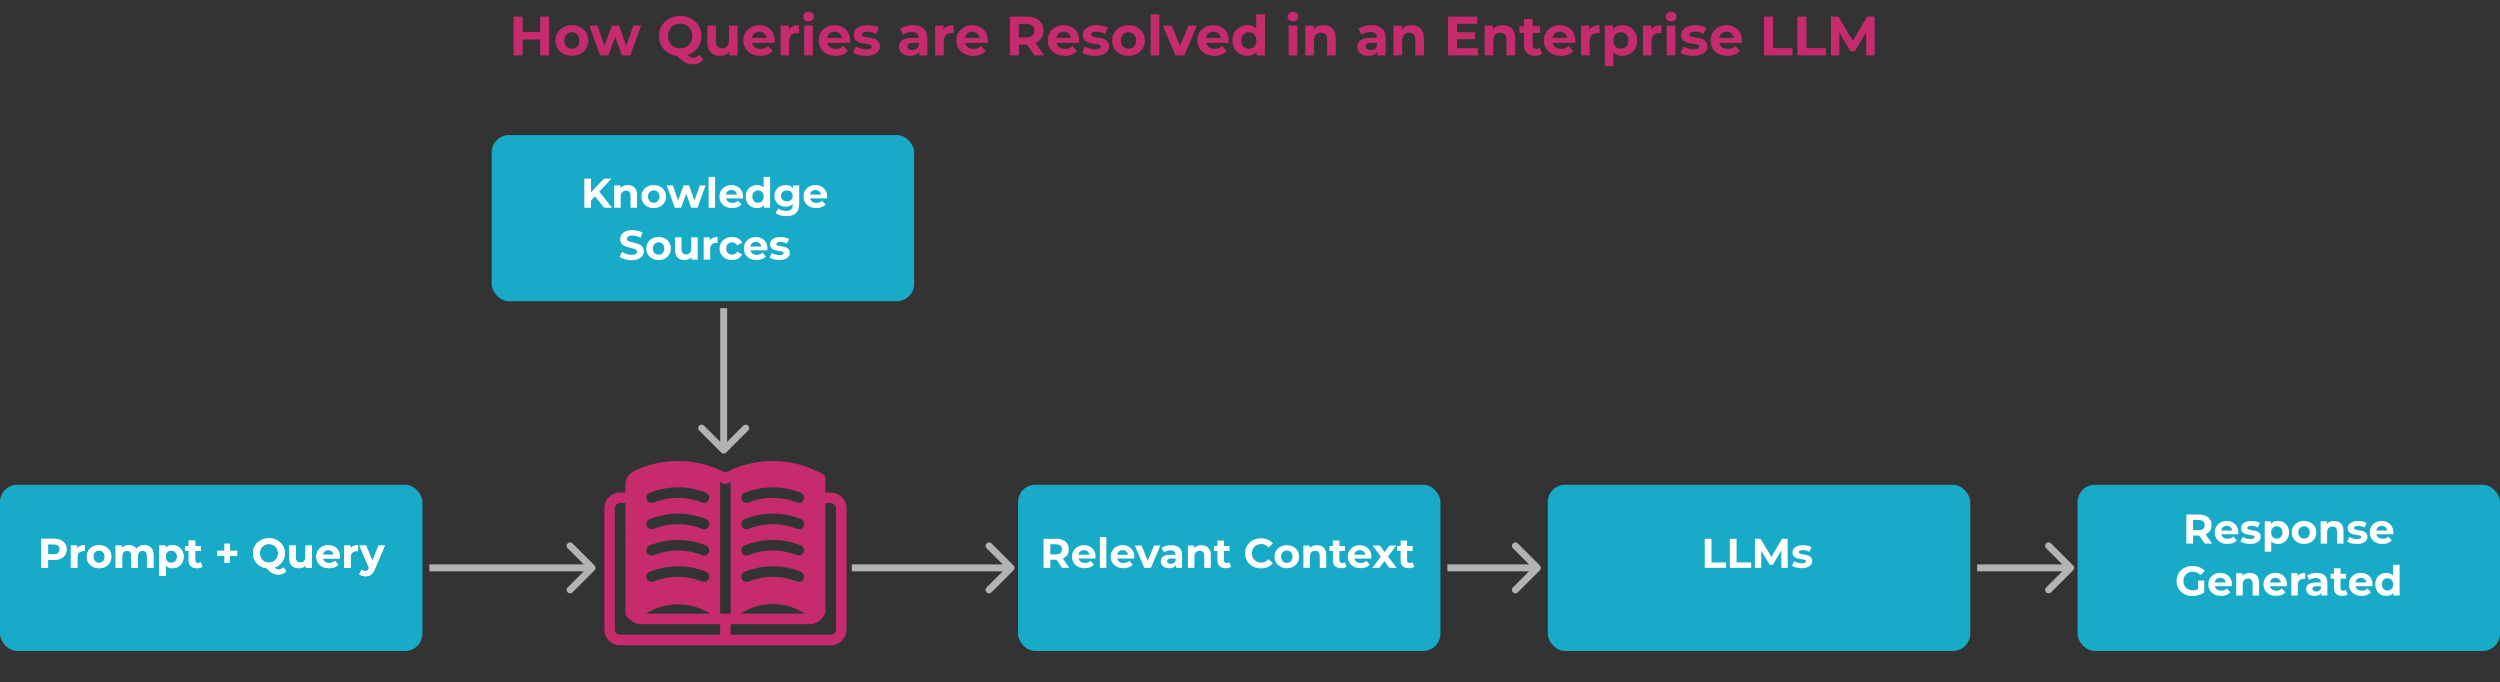
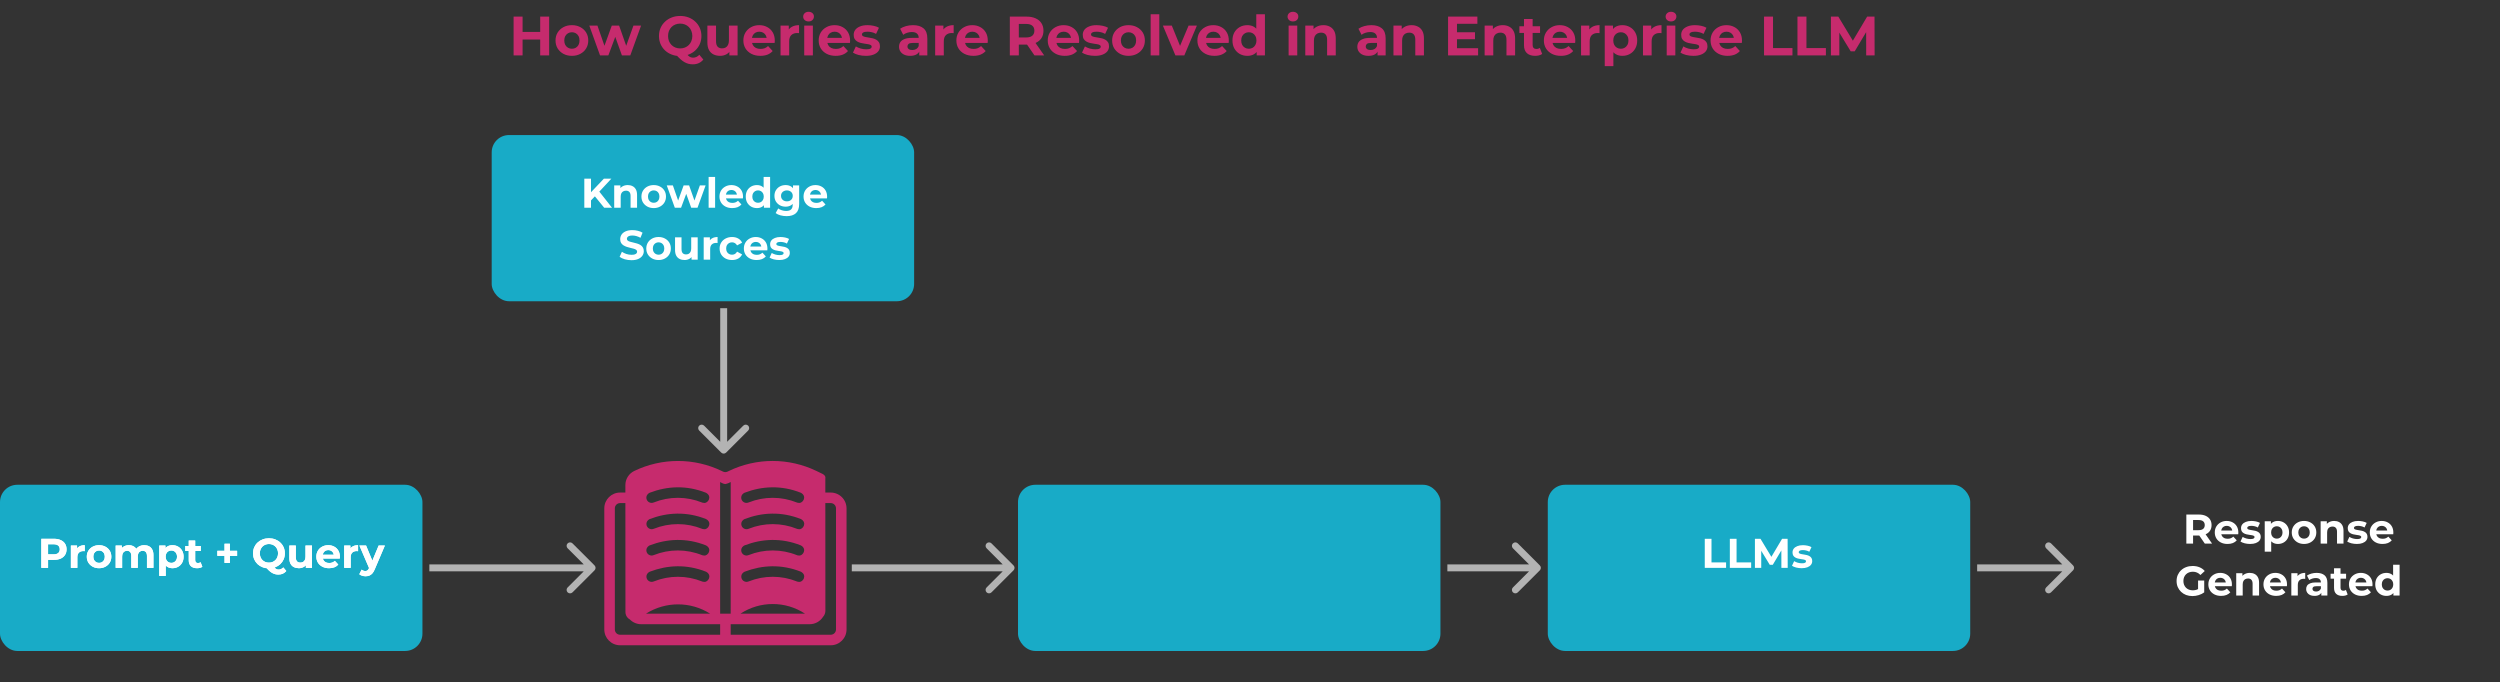
<svg xmlns="http://www.w3.org/2000/svg" width="722" height="197" viewBox="0 0 722 197" fill="none">
  <rect x="0" y="0" width="722" height="197" fill="#333333" stroke="none" />
  <path d="M156.008 4.8H158.6V16H156.008V4.8ZM150.92 16H148.328V4.8H150.92V16ZM156.2 11.408H150.728V9.216H156.2V11.408ZM165.17 16.128C164.253 16.128 163.437 15.936 162.722 15.552C162.018 15.168 161.458 14.645 161.042 13.984C160.637 13.312 160.434 12.549 160.434 11.696C160.434 10.832 160.637 10.069 161.042 9.408C161.458 8.736 162.018 8.213 162.722 7.84C163.437 7.456 164.253 7.264 165.17 7.264C166.077 7.264 166.887 7.456 167.602 7.84C168.317 8.213 168.877 8.731 169.282 9.392C169.687 10.053 169.89 10.821 169.89 11.696C169.89 12.549 169.687 13.312 169.282 13.984C168.877 14.645 168.317 15.168 167.602 15.552C166.887 15.936 166.077 16.128 165.17 16.128ZM165.17 14.08C165.586 14.08 165.959 13.984 166.29 13.792C166.621 13.6 166.882 13.328 167.074 12.976C167.266 12.613 167.362 12.187 167.362 11.696C167.362 11.195 167.266 10.768 167.074 10.416C166.882 10.064 166.621 9.792 166.29 9.6C165.959 9.408 165.586 9.312 165.17 9.312C164.754 9.312 164.381 9.408 164.05 9.6C163.719 9.792 163.453 10.064 163.25 10.416C163.058 10.768 162.962 11.195 162.962 11.696C162.962 12.187 163.058 12.613 163.25 12.976C163.453 13.328 163.719 13.6 164.05 13.792C164.381 13.984 164.754 14.08 165.17 14.08ZM173.292 16L170.188 7.392H172.54L175.116 14.8H173.996L176.684 7.392H178.796L181.404 14.8H180.284L182.94 7.392H185.148L182.028 16H179.612L177.324 9.648H178.06L175.692 16H173.292ZM196.44 16.192C195.565 16.192 194.749 16.048 193.992 15.76C193.245 15.472 192.594 15.067 192.039 14.544C191.496 14.021 191.069 13.408 190.76 12.704C190.461 12 190.312 11.232 190.312 10.4C190.312 9.568 190.461 8.8 190.76 8.096C191.069 7.392 191.501 6.779 192.056 6.256C192.61 5.733 193.261 5.328 194.008 5.04C194.754 4.752 195.565 4.608 196.44 4.608C197.325 4.608 198.135 4.752 198.872 5.04C199.618 5.328 200.264 5.733 200.808 6.256C201.362 6.768 201.794 7.376 202.104 8.08C202.413 8.784 202.568 9.557 202.568 10.4C202.568 11.232 202.413 12.005 202.104 12.72C201.794 13.424 201.362 14.037 200.808 14.56C200.264 15.072 199.618 15.472 198.872 15.76C198.135 16.048 197.325 16.192 196.44 16.192ZM200.104 18.576C199.666 18.576 199.25 18.528 198.856 18.432C198.472 18.336 198.088 18.181 197.704 17.968C197.33 17.755 196.936 17.467 196.52 17.104C196.114 16.741 195.672 16.293 195.192 15.76L197.911 15.072C198.2 15.467 198.466 15.781 198.712 16.016C198.957 16.251 199.192 16.416 199.416 16.512C199.65 16.608 199.896 16.656 200.152 16.656C200.834 16.656 201.442 16.379 201.976 15.824L203.128 17.2C202.37 18.117 201.362 18.576 200.104 18.576ZM196.44 13.984C196.941 13.984 197.4 13.899 197.816 13.728C198.242 13.557 198.616 13.312 198.936 12.992C199.256 12.672 199.501 12.293 199.672 11.856C199.853 11.408 199.944 10.923 199.944 10.4C199.944 9.867 199.853 9.381 199.672 8.944C199.501 8.507 199.256 8.128 198.936 7.808C198.616 7.488 198.242 7.243 197.816 7.072C197.4 6.901 196.941 6.816 196.44 6.816C195.938 6.816 195.474 6.901 195.048 7.072C194.621 7.243 194.248 7.488 193.928 7.808C193.618 8.128 193.373 8.507 193.192 8.944C193.021 9.381 192.936 9.867 192.936 10.4C192.936 10.923 193.021 11.408 193.192 11.856C193.373 12.293 193.618 12.672 193.928 12.992C194.248 13.312 194.621 13.557 195.048 13.728C195.474 13.899 195.938 13.984 196.44 13.984ZM207.972 16.128C207.257 16.128 206.617 15.989 206.052 15.712C205.497 15.435 205.065 15.013 204.756 14.448C204.446 13.872 204.292 13.141 204.292 12.256V7.392H206.788V11.888C206.788 12.603 206.937 13.131 207.236 13.472C207.545 13.803 207.977 13.968 208.532 13.968C208.916 13.968 209.257 13.888 209.556 13.728C209.854 13.557 210.089 13.301 210.26 12.96C210.43 12.608 210.516 12.171 210.516 11.648V7.392H213.012V16H210.644V13.632L211.076 14.32C210.788 14.917 210.361 15.371 209.796 15.68C209.241 15.979 208.633 16.128 207.972 16.128ZM219.596 16.128C218.615 16.128 217.751 15.936 217.004 15.552C216.268 15.168 215.697 14.645 215.292 13.984C214.887 13.312 214.684 12.549 214.684 11.696C214.684 10.832 214.881 10.069 215.276 9.408C215.681 8.736 216.231 8.213 216.924 7.84C217.617 7.456 218.401 7.264 219.276 7.264C220.119 7.264 220.876 7.445 221.548 7.808C222.231 8.16 222.769 8.672 223.164 9.344C223.559 10.005 223.756 10.8 223.756 11.728C223.756 11.824 223.751 11.936 223.74 12.064C223.729 12.181 223.719 12.293 223.708 12.4H216.716V10.944H222.396L221.436 11.376C221.436 10.928 221.345 10.539 221.164 10.208C220.983 9.877 220.732 9.621 220.412 9.44C220.092 9.248 219.719 9.152 219.292 9.152C218.865 9.152 218.487 9.248 218.156 9.44C217.836 9.621 217.585 9.883 217.404 10.224C217.223 10.555 217.132 10.949 217.132 11.408V11.792C217.132 12.261 217.233 12.677 217.436 13.04C217.649 13.392 217.943 13.664 218.316 13.856C218.7 14.037 219.148 14.128 219.66 14.128C220.119 14.128 220.519 14.059 220.86 13.92C221.212 13.781 221.532 13.573 221.82 13.296L223.148 14.736C222.753 15.184 222.257 15.531 221.66 15.776C221.063 16.011 220.375 16.128 219.596 16.128ZM225.418 16V7.392H227.802V9.824L227.466 9.12C227.722 8.512 228.132 8.053 228.698 7.744C229.263 7.424 229.951 7.264 230.762 7.264V9.568C230.655 9.557 230.559 9.552 230.474 9.552C230.388 9.541 230.298 9.536 230.202 9.536C229.519 9.536 228.964 9.733 228.538 10.128C228.122 10.512 227.914 11.115 227.914 11.936V16H225.418ZM232.261 16V7.392H234.757V16H232.261ZM233.509 6.192C233.051 6.192 232.677 6.059 232.389 5.792C232.101 5.525 231.957 5.195 231.957 4.8C231.957 4.405 232.101 4.075 232.389 3.808C232.677 3.541 233.051 3.408 233.509 3.408C233.968 3.408 234.341 3.536 234.629 3.792C234.917 4.037 235.061 4.357 235.061 4.752C235.061 5.168 234.917 5.515 234.629 5.792C234.352 6.059 233.979 6.192 233.509 6.192ZM241.346 16.128C240.365 16.128 239.501 15.936 238.754 15.552C238.018 15.168 237.447 14.645 237.042 13.984C236.637 13.312 236.434 12.549 236.434 11.696C236.434 10.832 236.631 10.069 237.026 9.408C237.431 8.736 237.981 8.213 238.674 7.84C239.367 7.456 240.151 7.264 241.026 7.264C241.869 7.264 242.626 7.445 243.298 7.808C243.981 8.16 244.519 8.672 244.914 9.344C245.309 10.005 245.506 10.8 245.506 11.728C245.506 11.824 245.501 11.936 245.49 12.064C245.479 12.181 245.469 12.293 245.458 12.4H238.466V10.944H244.146L243.186 11.376C243.186 10.928 243.095 10.539 242.914 10.208C242.733 9.877 242.482 9.621 242.162 9.44C241.842 9.248 241.469 9.152 241.042 9.152C240.615 9.152 240.237 9.248 239.906 9.44C239.586 9.621 239.335 9.883 239.154 10.224C238.973 10.555 238.882 10.949 238.882 11.408V11.792C238.882 12.261 238.983 12.677 239.186 13.04C239.399 13.392 239.693 13.664 240.066 13.856C240.45 14.037 240.898 14.128 241.41 14.128C241.869 14.128 242.269 14.059 242.61 13.92C242.962 13.781 243.282 13.573 243.57 13.296L244.898 14.736C244.503 15.184 244.007 15.531 243.41 15.776C242.813 16.011 242.125 16.128 241.346 16.128ZM250.064 16.128C249.328 16.128 248.618 16.043 247.936 15.872C247.264 15.691 246.73 15.467 246.336 15.2L247.168 13.408C247.562 13.653 248.026 13.856 248.56 14.016C249.104 14.165 249.637 14.24 250.16 14.24C250.736 14.24 251.141 14.171 251.376 14.032C251.621 13.893 251.744 13.701 251.744 13.456C251.744 13.253 251.648 13.104 251.456 13.008C251.274 12.901 251.029 12.821 250.72 12.768C250.41 12.715 250.069 12.661 249.696 12.608C249.333 12.555 248.965 12.485 248.592 12.4C248.218 12.304 247.877 12.165 247.568 11.984C247.258 11.803 247.008 11.557 246.816 11.248C246.634 10.939 246.544 10.539 246.544 10.048C246.544 9.504 246.698 9.024 247.008 8.608C247.328 8.192 247.786 7.867 248.384 7.632C248.981 7.387 249.696 7.264 250.528 7.264C251.114 7.264 251.712 7.328 252.32 7.456C252.928 7.584 253.434 7.771 253.84 8.016L253.008 9.792C252.592 9.547 252.17 9.381 251.744 9.296C251.328 9.2 250.922 9.152 250.528 9.152C249.973 9.152 249.568 9.227 249.312 9.376C249.056 9.525 248.928 9.717 248.928 9.952C248.928 10.165 249.018 10.325 249.2 10.432C249.392 10.539 249.642 10.624 249.952 10.688C250.261 10.752 250.597 10.811 250.96 10.864C251.333 10.907 251.706 10.976 252.08 11.072C252.453 11.168 252.789 11.307 253.088 11.488C253.397 11.659 253.648 11.899 253.84 12.208C254.032 12.507 254.128 12.901 254.128 13.392C254.128 13.925 253.968 14.4 253.648 14.816C253.328 15.221 252.864 15.541 252.256 15.776C251.658 16.011 250.928 16.128 250.064 16.128ZM265.479 16V14.32L265.319 13.952V10.944C265.319 10.411 265.154 9.995 264.823 9.696C264.503 9.397 264.007 9.248 263.335 9.248C262.876 9.248 262.423 9.323 261.975 9.472C261.538 9.611 261.164 9.803 260.855 10.048L259.959 8.304C260.428 7.973 260.994 7.717 261.655 7.536C262.316 7.355 262.988 7.264 263.671 7.264C264.983 7.264 266.002 7.573 266.727 8.192C267.452 8.811 267.815 9.776 267.815 11.088V16H265.479ZM262.855 16.128C262.183 16.128 261.607 16.016 261.127 15.792C260.647 15.557 260.279 15.243 260.023 14.848C259.767 14.453 259.639 14.011 259.639 13.52C259.639 13.008 259.762 12.56 260.007 12.176C260.263 11.792 260.663 11.493 261.207 11.28C261.751 11.056 262.46 10.944 263.335 10.944H265.623V12.4H263.607C263.02 12.4 262.615 12.496 262.391 12.688C262.178 12.88 262.071 13.12 262.071 13.408C262.071 13.728 262.194 13.984 262.439 14.176C262.695 14.357 263.042 14.448 263.479 14.448C263.895 14.448 264.268 14.352 264.599 14.16C264.93 13.957 265.17 13.664 265.319 13.28L265.703 14.432C265.522 14.987 265.191 15.408 264.711 15.696C264.231 15.984 263.612 16.128 262.855 16.128ZM270.074 16V7.392H272.458V9.824L272.122 9.12C272.378 8.512 272.789 8.053 273.354 7.744C273.919 7.424 274.607 7.264 275.418 7.264V9.568C275.311 9.557 275.215 9.552 275.13 9.552C275.045 9.541 274.954 9.536 274.858 9.536C274.175 9.536 273.621 9.733 273.194 10.128C272.778 10.512 272.57 11.115 272.57 11.936V16H270.074ZM281.112 16.128C280.13 16.128 279.266 15.936 278.52 15.552C277.784 15.168 277.213 14.645 276.808 13.984C276.402 13.312 276.2 12.549 276.2 11.696C276.2 10.832 276.397 10.069 276.792 9.408C277.197 8.736 277.746 8.213 278.44 7.84C279.133 7.456 279.917 7.264 280.792 7.264C281.634 7.264 282.392 7.445 283.064 7.808C283.746 8.16 284.285 8.672 284.68 9.344C285.074 10.005 285.272 10.8 285.272 11.728C285.272 11.824 285.266 11.936 285.256 12.064C285.245 12.181 285.234 12.293 285.224 12.4H278.232V10.944H283.911L282.952 11.376C282.952 10.928 282.861 10.539 282.68 10.208C282.498 9.877 282.248 9.621 281.928 9.44C281.608 9.248 281.234 9.152 280.808 9.152C280.381 9.152 280.002 9.248 279.672 9.44C279.352 9.621 279.101 9.883 278.92 10.224C278.738 10.555 278.648 10.949 278.648 11.408V11.792C278.648 12.261 278.749 12.677 278.952 13.04C279.165 13.392 279.458 13.664 279.832 13.856C280.216 14.037 280.664 14.128 281.176 14.128C281.634 14.128 282.034 14.059 282.376 13.92C282.728 13.781 283.048 13.573 283.336 13.296L284.664 14.736C284.269 15.184 283.773 15.531 283.176 15.776C282.578 16.011 281.89 16.128 281.112 16.128ZM291.641 16V4.8H296.489C297.491 4.8 298.355 4.965 299.081 5.296C299.806 5.616 300.366 6.08 300.761 6.688C301.155 7.296 301.353 8.021 301.353 8.864C301.353 9.696 301.155 10.416 300.761 11.024C300.366 11.621 299.806 12.08 299.081 12.4C298.355 12.72 297.491 12.88 296.489 12.88H293.081L294.233 11.744V16H291.641ZM298.76 16L295.961 11.936H298.729L301.561 16H298.76ZM294.233 12.032L293.081 10.816H296.345C297.145 10.816 297.742 10.645 298.137 10.304C298.531 9.952 298.729 9.472 298.729 8.864C298.729 8.245 298.531 7.765 298.137 7.424C297.742 7.083 297.145 6.912 296.345 6.912H293.081L294.233 5.68V12.032ZM307.502 16.128C306.521 16.128 305.657 15.936 304.91 15.552C304.174 15.168 303.603 14.645 303.198 13.984C302.793 13.312 302.59 12.549 302.59 11.696C302.59 10.832 302.787 10.069 303.182 9.408C303.587 8.736 304.137 8.213 304.83 7.84C305.523 7.456 306.307 7.264 307.182 7.264C308.025 7.264 308.782 7.445 309.454 7.808C310.137 8.16 310.675 8.672 311.07 9.344C311.465 10.005 311.662 10.8 311.662 11.728C311.662 11.824 311.657 11.936 311.646 12.064C311.635 12.181 311.625 12.293 311.614 12.4H304.622V10.944H310.302L309.342 11.376C309.342 10.928 309.251 10.539 309.07 10.208C308.889 9.877 308.638 9.621 308.318 9.44C307.998 9.248 307.625 9.152 307.198 9.152C306.771 9.152 306.393 9.248 306.062 9.44C305.742 9.621 305.491 9.883 305.31 10.224C305.129 10.555 305.038 10.949 305.038 11.408V11.792C305.038 12.261 305.139 12.677 305.342 13.04C305.555 13.392 305.849 13.664 306.222 13.856C306.606 14.037 307.054 14.128 307.566 14.128C308.025 14.128 308.425 14.059 308.766 13.92C309.118 13.781 309.438 13.573 309.726 13.296L311.054 14.736C310.659 15.184 310.163 15.531 309.566 15.776C308.969 16.011 308.281 16.128 307.502 16.128ZM316.22 16.128C315.484 16.128 314.775 16.043 314.092 15.872C313.42 15.691 312.887 15.467 312.492 15.2L313.324 13.408C313.719 13.653 314.183 13.856 314.716 14.016C315.26 14.165 315.793 14.24 316.316 14.24C316.892 14.24 317.297 14.171 317.532 14.032C317.777 13.893 317.9 13.701 317.9 13.456C317.9 13.253 317.804 13.104 317.612 13.008C317.431 12.901 317.185 12.821 316.876 12.768C316.567 12.715 316.225 12.661 315.852 12.608C315.489 12.555 315.121 12.485 314.748 12.4C314.375 12.304 314.033 12.165 313.724 11.984C313.415 11.803 313.164 11.557 312.972 11.248C312.791 10.939 312.7 10.539 312.7 10.048C312.7 9.504 312.855 9.024 313.164 8.608C313.484 8.192 313.943 7.867 314.54 7.632C315.137 7.387 315.852 7.264 316.684 7.264C317.271 7.264 317.868 7.328 318.476 7.456C319.084 7.584 319.591 7.771 319.996 8.016L319.164 9.792C318.748 9.547 318.327 9.381 317.9 9.296C317.484 9.2 317.079 9.152 316.684 9.152C316.129 9.152 315.724 9.227 315.468 9.376C315.212 9.525 315.084 9.717 315.084 9.952C315.084 10.165 315.175 10.325 315.356 10.432C315.548 10.539 315.799 10.624 316.108 10.688C316.417 10.752 316.753 10.811 317.116 10.864C317.489 10.907 317.863 10.976 318.236 11.072C318.609 11.168 318.945 11.307 319.244 11.488C319.553 11.659 319.804 11.899 319.996 12.208C320.188 12.507 320.284 12.901 320.284 13.392C320.284 13.925 320.124 14.4 319.804 14.816C319.484 15.221 319.02 15.541 318.412 15.776C317.815 16.011 317.084 16.128 316.22 16.128ZM325.92 16.128C325.003 16.128 324.187 15.936 323.472 15.552C322.768 15.168 322.208 14.645 321.792 13.984C321.387 13.312 321.184 12.549 321.184 11.696C321.184 10.832 321.387 10.069 321.792 9.408C322.208 8.736 322.768 8.213 323.472 7.84C324.187 7.456 325.003 7.264 325.92 7.264C326.827 7.264 327.637 7.456 328.352 7.84C329.067 8.213 329.627 8.731 330.032 9.392C330.437 10.053 330.64 10.821 330.64 11.696C330.64 12.549 330.437 13.312 330.032 13.984C329.627 14.645 329.067 15.168 328.352 15.552C327.637 15.936 326.827 16.128 325.92 16.128ZM325.92 14.08C326.336 14.08 326.709 13.984 327.04 13.792C327.371 13.6 327.632 13.328 327.824 12.976C328.016 12.613 328.112 12.187 328.112 11.696C328.112 11.195 328.016 10.768 327.824 10.416C327.632 10.064 327.371 9.792 327.04 9.6C326.709 9.408 326.336 9.312 325.92 9.312C325.504 9.312 325.131 9.408 324.8 9.6C324.469 9.792 324.203 10.064 324 10.416C323.808 10.768 323.712 11.195 323.712 11.696C323.712 12.187 323.808 12.613 324 12.976C324.203 13.328 324.469 13.6 324.8 13.792C325.131 13.984 325.504 14.08 325.92 14.08ZM332.308 16V4.128H334.804V16H332.308ZM339.457 16L335.841 7.392H338.417L341.425 14.8H340.145L343.265 7.392H345.665L342.033 16H339.457ZM350.721 16.128C349.74 16.128 348.876 15.936 348.129 15.552C347.393 15.168 346.822 14.645 346.417 13.984C346.012 13.312 345.809 12.549 345.809 11.696C345.809 10.832 346.006 10.069 346.401 9.408C346.806 8.736 347.356 8.213 348.049 7.84C348.742 7.456 349.526 7.264 350.401 7.264C351.244 7.264 352.001 7.445 352.673 7.808C353.356 8.16 353.894 8.672 354.289 9.344C354.684 10.005 354.881 10.8 354.881 11.728C354.881 11.824 354.876 11.936 354.865 12.064C354.854 12.181 354.844 12.293 354.833 12.4H347.841V10.944H353.521L352.561 11.376C352.561 10.928 352.47 10.539 352.289 10.208C352.108 9.877 351.857 9.621 351.537 9.44C351.217 9.248 350.844 9.152 350.417 9.152C349.99 9.152 349.612 9.248 349.281 9.44C348.961 9.621 348.71 9.883 348.529 10.224C348.348 10.555 348.257 10.949 348.257 11.408V11.792C348.257 12.261 348.358 12.677 348.561 13.04C348.774 13.392 349.068 13.664 349.441 13.856C349.825 14.037 350.273 14.128 350.785 14.128C351.244 14.128 351.644 14.059 351.985 13.92C352.337 13.781 352.657 13.573 352.945 13.296L354.273 14.736C353.878 15.184 353.382 15.531 352.785 15.776C352.188 16.011 351.5 16.128 350.721 16.128ZM360.239 16.128C359.428 16.128 358.697 15.947 358.047 15.584C357.396 15.211 356.879 14.693 356.495 14.032C356.121 13.371 355.935 12.592 355.935 11.696C355.935 10.789 356.121 10.005 356.495 9.344C356.879 8.683 357.396 8.171 358.047 7.808C358.697 7.445 359.428 7.264 360.239 7.264C360.964 7.264 361.599 7.424 362.143 7.744C362.687 8.064 363.108 8.549 363.407 9.2C363.705 9.851 363.855 10.683 363.855 11.696C363.855 12.699 363.711 13.531 363.423 14.192C363.135 14.843 362.719 15.328 362.175 15.648C361.641 15.968 360.996 16.128 360.239 16.128ZM360.671 14.08C361.076 14.08 361.444 13.984 361.775 13.792C362.105 13.6 362.367 13.328 362.559 12.976C362.761 12.613 362.863 12.187 362.863 11.696C362.863 11.195 362.761 10.768 362.559 10.416C362.367 10.064 362.105 9.792 361.775 9.6C361.444 9.408 361.076 9.312 360.671 9.312C360.255 9.312 359.881 9.408 359.551 9.6C359.22 9.792 358.953 10.064 358.751 10.416C358.559 10.768 358.463 11.195 358.463 11.696C358.463 12.187 358.559 12.613 358.751 12.976C358.953 13.328 359.22 13.6 359.551 13.792C359.881 13.984 360.255 14.08 360.671 14.08ZM362.927 16V14.24L362.975 11.68L362.815 9.136V4.128H365.311V16H362.927ZM372.152 16V7.392H374.648V16H372.152ZM373.4 6.192C372.941 6.192 372.568 6.059 372.28 5.792C371.992 5.525 371.848 5.195 371.848 4.8C371.848 4.405 371.992 4.075 372.28 3.808C372.568 3.541 372.941 3.408 373.4 3.408C373.859 3.408 374.232 3.536 374.52 3.792C374.808 4.037 374.952 4.357 374.952 4.752C374.952 5.168 374.808 5.515 374.52 5.792C374.243 6.059 373.869 6.192 373.4 6.192ZM382.197 7.264C382.879 7.264 383.487 7.403 384.021 7.68C384.565 7.947 384.991 8.363 385.301 8.928C385.61 9.483 385.765 10.197 385.765 11.072V16H383.269V11.456C383.269 10.763 383.114 10.251 382.805 9.92C382.506 9.589 382.079 9.424 381.525 9.424C381.13 9.424 380.773 9.509 380.453 9.68C380.143 9.84 379.898 10.091 379.717 10.432C379.546 10.773 379.461 11.211 379.461 11.744V16H376.965V7.392H379.349V9.776L378.901 9.056C379.21 8.48 379.653 8.037 380.229 7.728C380.805 7.419 381.461 7.264 382.197 7.264ZM397.838 16V14.32L397.678 13.952V10.944C397.678 10.411 397.513 9.995 397.182 9.696C396.862 9.397 396.366 9.248 395.694 9.248C395.236 9.248 394.782 9.323 394.334 9.472C393.897 9.611 393.524 9.803 393.214 10.048L392.318 8.304C392.788 7.973 393.353 7.717 394.014 7.536C394.676 7.355 395.348 7.264 396.03 7.264C397.342 7.264 398.361 7.573 399.086 8.192C399.812 8.811 400.174 9.776 400.174 11.088V16H397.838ZM395.214 16.128C394.542 16.128 393.966 16.016 393.486 15.792C393.006 15.557 392.638 15.243 392.382 14.848C392.126 14.453 391.998 14.011 391.998 13.52C391.998 13.008 392.121 12.56 392.366 12.176C392.622 11.792 393.022 11.493 393.566 11.28C394.11 11.056 394.82 10.944 395.694 10.944H397.982V12.4H395.966C395.38 12.4 394.974 12.496 394.75 12.688C394.537 12.88 394.43 13.12 394.43 13.408C394.43 13.728 394.553 13.984 394.798 14.176C395.054 14.357 395.401 14.448 395.838 14.448C396.254 14.448 396.628 14.352 396.958 14.16C397.289 13.957 397.529 13.664 397.678 13.28L398.062 14.432C397.881 14.987 397.55 15.408 397.07 15.696C396.59 15.984 395.972 16.128 395.214 16.128ZM407.665 7.264C408.348 7.264 408.956 7.403 409.489 7.68C410.033 7.947 410.46 8.363 410.769 8.928C411.079 9.483 411.233 10.197 411.233 11.072V16H408.737V11.456C408.737 10.763 408.583 10.251 408.273 9.92C407.975 9.589 407.548 9.424 406.993 9.424C406.599 9.424 406.241 9.509 405.921 9.68C405.612 9.84 405.367 10.091 405.185 10.432C405.015 10.773 404.929 11.211 404.929 11.744V16H402.433V7.392H404.817V9.776L404.369 9.056C404.679 8.48 405.121 8.037 405.697 7.728C406.273 7.419 406.929 7.264 407.665 7.264ZM420.587 9.312H425.979V11.328H420.587V9.312ZM420.779 13.92H426.875V16H418.203V4.8H426.667V6.88H420.779V13.92ZM433.993 7.264C434.676 7.264 435.284 7.403 435.817 7.68C436.361 7.947 436.788 8.363 437.097 8.928C437.407 9.483 437.561 10.197 437.561 11.072V16H435.065V11.456C435.065 10.763 434.911 10.251 434.601 9.92C434.303 9.589 433.876 9.424 433.321 9.424C432.927 9.424 432.569 9.509 432.249 9.68C431.94 9.84 431.695 10.091 431.513 10.432C431.343 10.773 431.257 11.211 431.257 11.744V16H428.761V7.392H431.145V9.776L430.697 9.056C431.007 8.48 431.449 8.037 432.025 7.728C432.601 7.419 433.257 7.264 433.993 7.264ZM443.344 16.128C442.331 16.128 441.541 15.872 440.976 15.36C440.411 14.837 440.128 14.064 440.128 13.04V5.488H442.624V13.008C442.624 13.371 442.72 13.653 442.912 13.856C443.104 14.048 443.365 14.144 443.696 14.144C444.091 14.144 444.427 14.037 444.704 13.824L445.376 15.584C445.12 15.765 444.811 15.904 444.448 16C444.096 16.085 443.728 16.128 443.344 16.128ZM438.8 9.504V7.584H444.768V9.504H438.8ZM450.783 16.128C449.802 16.128 448.938 15.936 448.191 15.552C447.455 15.168 446.885 14.645 446.479 13.984C446.074 13.312 445.871 12.549 445.871 11.696C445.871 10.832 446.069 10.069 446.463 9.408C446.869 8.736 447.418 8.213 448.111 7.84C448.805 7.456 449.589 7.264 450.463 7.264C451.306 7.264 452.063 7.445 452.735 7.808C453.418 8.16 453.957 8.672 454.351 9.344C454.746 10.005 454.943 10.8 454.943 11.728C454.943 11.824 454.938 11.936 454.927 12.064C454.917 12.181 454.906 12.293 454.895 12.4H447.903V10.944H453.583L452.623 11.376C452.623 10.928 452.533 10.539 452.351 10.208C452.17 9.877 451.919 9.621 451.599 9.44C451.279 9.248 450.906 9.152 450.479 9.152C450.053 9.152 449.674 9.248 449.343 9.44C449.023 9.621 448.773 9.883 448.591 10.224C448.41 10.555 448.319 10.949 448.319 11.408V11.792C448.319 12.261 448.421 12.677 448.623 13.04C448.837 13.392 449.13 13.664 449.503 13.856C449.887 14.037 450.335 14.128 450.847 14.128C451.306 14.128 451.706 14.059 452.047 13.92C452.399 13.781 452.719 13.573 453.007 13.296L454.335 14.736C453.941 15.184 453.445 15.531 452.847 15.776C452.25 16.011 451.562 16.128 450.783 16.128ZM456.605 16V7.392H458.989V9.824L458.653 9.12C458.909 8.512 459.32 8.053 459.885 7.744C460.45 7.424 461.138 7.264 461.949 7.264V9.568C461.842 9.557 461.746 9.552 461.661 9.552C461.576 9.541 461.485 9.536 461.389 9.536C460.706 9.536 460.152 9.733 459.725 10.128C459.309 10.512 459.101 11.115 459.101 11.936V16H456.605ZM468.537 16.128C467.812 16.128 467.177 15.968 466.633 15.648C466.089 15.328 465.662 14.843 465.353 14.192C465.054 13.531 464.905 12.699 464.905 11.696C464.905 10.683 465.049 9.851 465.337 9.2C465.625 8.549 466.041 8.064 466.585 7.744C467.129 7.424 467.78 7.264 468.537 7.264C469.348 7.264 470.073 7.451 470.713 7.824C471.364 8.187 471.876 8.699 472.249 9.36C472.633 10.021 472.825 10.8 472.825 11.696C472.825 12.603 472.633 13.387 472.249 14.048C471.876 14.709 471.364 15.221 470.713 15.584C470.073 15.947 469.348 16.128 468.537 16.128ZM463.449 19.104V7.392H465.833V9.152L465.785 11.712L465.945 14.256V19.104H463.449ZM468.105 14.08C468.521 14.08 468.889 13.984 469.209 13.792C469.54 13.6 469.801 13.328 469.993 12.976C470.196 12.613 470.297 12.187 470.297 11.696C470.297 11.195 470.196 10.768 469.993 10.416C469.801 10.064 469.54 9.792 469.209 9.6C468.889 9.408 468.521 9.312 468.105 9.312C467.689 9.312 467.316 9.408 466.985 9.6C466.654 9.792 466.393 10.064 466.201 10.416C466.009 10.768 465.913 11.195 465.913 11.696C465.913 12.187 466.009 12.613 466.201 12.976C466.393 13.328 466.654 13.6 466.985 13.792C467.316 13.984 467.689 14.08 468.105 14.08ZM474.496 16V7.392H476.88V9.824L476.544 9.12C476.8 8.512 477.21 8.053 477.776 7.744C478.341 7.424 479.029 7.264 479.84 7.264V9.568C479.733 9.557 479.637 9.552 479.552 9.552C479.466 9.541 479.376 9.536 479.28 9.536C478.597 9.536 478.042 9.733 477.616 10.128C477.2 10.512 476.992 11.115 476.992 11.936V16H474.496ZM481.34 16V7.392H483.836V16H481.34ZM482.588 6.192C482.129 6.192 481.756 6.059 481.468 5.792C481.18 5.525 481.036 5.195 481.036 4.8C481.036 4.405 481.18 4.075 481.468 3.808C481.756 3.541 482.129 3.408 482.588 3.408C483.046 3.408 483.42 3.536 483.708 3.792C483.996 4.037 484.14 4.357 484.14 4.752C484.14 5.168 483.996 5.515 483.708 5.792C483.43 6.059 483.057 6.192 482.588 6.192ZM489.048 16.128C488.312 16.128 487.603 16.043 486.92 15.872C486.248 15.691 485.715 15.467 485.32 15.2L486.152 13.408C486.547 13.653 487.011 13.856 487.544 14.016C488.088 14.165 488.621 14.24 489.144 14.24C489.72 14.24 490.125 14.171 490.36 14.032C490.605 13.893 490.728 13.701 490.728 13.456C490.728 13.253 490.632 13.104 490.44 13.008C490.259 12.901 490.013 12.821 489.704 12.768C489.395 12.715 489.053 12.661 488.68 12.608C488.317 12.555 487.949 12.485 487.576 12.4C487.203 12.304 486.861 12.165 486.552 11.984C486.243 11.803 485.992 11.557 485.8 11.248C485.619 10.939 485.528 10.539 485.528 10.048C485.528 9.504 485.683 9.024 485.992 8.608C486.312 8.192 486.771 7.867 487.368 7.632C487.965 7.387 488.68 7.264 489.512 7.264C490.099 7.264 490.696 7.328 491.304 7.456C491.912 7.584 492.419 7.771 492.824 8.016L491.992 9.792C491.576 9.547 491.155 9.381 490.728 9.296C490.312 9.2 489.907 9.152 489.512 9.152C488.957 9.152 488.552 9.227 488.296 9.376C488.04 9.525 487.912 9.717 487.912 9.952C487.912 10.165 488.003 10.325 488.184 10.432C488.376 10.539 488.627 10.624 488.936 10.688C489.245 10.752 489.581 10.811 489.944 10.864C490.317 10.907 490.691 10.976 491.064 11.072C491.437 11.168 491.773 11.307 492.072 11.488C492.381 11.659 492.632 11.899 492.824 12.208C493.016 12.507 493.112 12.901 493.112 13.392C493.112 13.925 492.952 14.4 492.632 14.816C492.312 15.221 491.848 15.541 491.24 15.776C490.643 16.011 489.912 16.128 489.048 16.128ZM498.924 16.128C497.943 16.128 497.079 15.936 496.332 15.552C495.596 15.168 495.025 14.645 494.62 13.984C494.215 13.312 494.012 12.549 494.012 11.696C494.012 10.832 494.209 10.069 494.604 9.408C495.009 8.736 495.559 8.213 496.252 7.84C496.945 7.456 497.729 7.264 498.604 7.264C499.447 7.264 500.204 7.445 500.876 7.808C501.559 8.16 502.097 8.672 502.492 9.344C502.887 10.005 503.084 10.8 503.084 11.728C503.084 11.824 503.079 11.936 503.068 12.064C503.057 12.181 503.047 12.293 503.036 12.4H496.044V10.944H501.724L500.764 11.376C500.764 10.928 500.673 10.539 500.492 10.208C500.311 9.877 500.06 9.621 499.74 9.44C499.42 9.248 499.047 9.152 498.62 9.152C498.193 9.152 497.815 9.248 497.484 9.44C497.164 9.621 496.913 9.883 496.732 10.224C496.551 10.555 496.46 10.949 496.46 11.408V11.792C496.46 12.261 496.561 12.677 496.764 13.04C496.977 13.392 497.271 13.664 497.644 13.856C498.028 14.037 498.476 14.128 498.988 14.128C499.447 14.128 499.847 14.059 500.188 13.92C500.54 13.781 500.86 13.573 501.148 13.296L502.476 14.736C502.081 15.184 501.585 15.531 500.988 15.776C500.391 16.011 499.703 16.128 498.924 16.128ZM509.453 16V4.8H512.045V13.888H517.661V16H509.453ZM519.109 16V4.8H521.701V13.888H527.317V16H519.109ZM528.766 16V4.8H530.91L535.678 12.704H534.542L539.23 4.8H541.358L541.39 16H538.958L538.942 8.528H539.39L535.646 14.816H534.478L530.654 8.528H531.198V16H528.766Z" fill="#C62B6D" />
  <rect y="140" width="122" height="48" rx="5" fill="#18ABC7" />
  <rect x="142" y="39" width="122" height="48" rx="5" fill="#18ABC7" />
  <rect x="294" y="140" width="122" height="48" rx="5" fill="#18ABC7" />
  <rect x="447" y="140" width="122" height="48" rx="5" fill="#18ABC7" />
-   <rect x="600" y="140" width="122" height="48" rx="5" fill="#18ABC7" />
  <path d="M11.939 164V155.6H15.575C16.327 155.6 16.975 155.724 17.519 155.972C18.063 156.212 18.483 156.56 18.779 157.016C19.075 157.472 19.223 158.016 19.223 158.648C19.223 159.272 19.075 159.812 18.779 160.268C18.483 160.724 18.063 161.076 17.519 161.324C16.975 161.564 16.327 161.684 15.575 161.684H13.019L13.883 160.808V164H11.939ZM13.883 161.024L13.019 160.1H15.467C16.067 160.1 16.515 159.972 16.811 159.716C17.107 159.46 17.255 159.104 17.255 158.648C17.255 158.184 17.107 157.824 16.811 157.568C16.515 157.312 16.067 157.184 15.467 157.184H13.019L13.883 156.26V161.024ZM20.468 164V157.544H22.256V159.368L22.003 158.84C22.195 158.384 22.503 158.04 22.927 157.808C23.352 157.568 23.867 157.448 24.476 157.448V159.176C24.395 159.168 24.323 159.164 24.259 159.164C24.195 159.156 24.128 159.152 24.055 159.152C23.544 159.152 23.128 159.3 22.808 159.596C22.495 159.884 22.34 160.336 22.34 160.952V164H20.468ZM28.614 164.096C27.926 164.096 27.314 163.952 26.778 163.664C26.25 163.376 25.83 162.984 25.518 162.488C25.214 161.984 25.062 161.412 25.062 160.772C25.062 160.124 25.214 159.552 25.518 159.056C25.83 158.552 26.25 158.16 26.778 157.88C27.314 157.592 27.926 157.448 28.614 157.448C29.294 157.448 29.902 157.592 30.438 157.88C30.974 158.16 31.394 158.548 31.698 159.044C32.002 159.54 32.154 160.116 32.154 160.772C32.154 161.412 32.002 161.984 31.698 162.488C31.394 162.984 30.974 163.376 30.438 163.664C29.902 163.952 29.294 164.096 28.614 164.096ZM28.614 162.56C28.926 162.56 29.206 162.488 29.454 162.344C29.702 162.2 29.898 161.996 30.042 161.732C30.186 161.46 30.258 161.14 30.258 160.772C30.258 160.396 30.186 160.076 30.042 159.812C29.898 159.548 29.702 159.344 29.454 159.2C29.206 159.056 28.926 158.984 28.614 158.984C28.302 158.984 28.022 159.056 27.774 159.2C27.526 159.344 27.326 159.548 27.174 159.812C27.03 160.076 26.958 160.396 26.958 160.772C26.958 161.14 27.03 161.46 27.174 161.732C27.326 161.996 27.526 162.2 27.774 162.344C28.022 162.488 28.302 162.56 28.614 162.56ZM41.673 157.448C42.185 157.448 42.637 157.552 43.029 157.76C43.429 157.96 43.741 158.272 43.965 158.696C44.197 159.112 44.313 159.648 44.313 160.304V164H42.441V160.592C42.441 160.072 42.333 159.688 42.117 159.44C41.901 159.192 41.597 159.068 41.205 159.068C40.933 159.068 40.689 159.132 40.473 159.26C40.257 159.38 40.089 159.564 39.969 159.812C39.849 160.06 39.789 160.376 39.789 160.76V164H37.917V160.592C37.917 160.072 37.809 159.688 37.593 159.44C37.385 159.192 37.085 159.068 36.693 159.068C36.421 159.068 36.177 159.132 35.961 159.26C35.745 159.38 35.577 159.564 35.457 159.812C35.337 160.06 35.277 160.376 35.277 160.76V164H33.405V157.544H35.193V159.308L34.857 158.792C35.081 158.352 35.397 158.02 35.805 157.796C36.221 157.564 36.693 157.448 37.221 157.448C37.813 157.448 38.329 157.6 38.769 157.904C39.217 158.2 39.513 158.656 39.657 159.272L38.997 159.092C39.213 158.588 39.557 158.188 40.029 157.892C40.509 157.596 41.057 157.448 41.673 157.448ZM49.807 164.096C49.263 164.096 48.787 163.976 48.379 163.736C47.971 163.496 47.651 163.132 47.419 162.644C47.195 162.148 47.083 161.524 47.083 160.772C47.083 160.012 47.191 159.388 47.407 158.9C47.623 158.412 47.935 158.048 48.343 157.808C48.751 157.568 49.239 157.448 49.807 157.448C50.415 157.448 50.959 157.588 51.439 157.868C51.927 158.14 52.311 158.524 52.591 159.02C52.879 159.516 53.023 160.1 53.023 160.772C53.023 161.452 52.879 162.04 52.591 162.536C52.311 163.032 51.927 163.416 51.439 163.688C50.959 163.96 50.415 164.096 49.807 164.096ZM45.991 166.328V157.544H47.779V158.864L47.743 160.784L47.863 162.692V166.328H45.991ZM49.483 162.56C49.795 162.56 50.071 162.488 50.311 162.344C50.559 162.2 50.755 161.996 50.899 161.732C51.051 161.46 51.127 161.14 51.127 160.772C51.127 160.396 51.051 160.076 50.899 159.812C50.755 159.548 50.559 159.344 50.311 159.2C50.071 159.056 49.795 158.984 49.483 158.984C49.171 158.984 48.891 159.056 48.643 159.2C48.395 159.344 48.199 159.548 48.055 159.812C47.911 160.076 47.839 160.396 47.839 160.772C47.839 161.14 47.911 161.46 48.055 161.732C48.199 161.996 48.395 162.2 48.643 162.344C48.891 162.488 49.171 162.56 49.483 162.56ZM56.916 164.096C56.156 164.096 55.564 163.904 55.14 163.52C54.716 163.128 54.504 162.548 54.504 161.78V156.116H56.376V161.756C56.376 162.028 56.448 162.24 56.592 162.392C56.736 162.536 56.932 162.608 57.18 162.608C57.476 162.608 57.728 162.528 57.936 162.368L58.44 163.688C58.248 163.824 58.016 163.928 57.744 164C57.48 164.064 57.204 164.096 56.916 164.096ZM53.508 159.128V157.688H57.984V159.128H53.508ZM64.845 162.572V157.028H66.393V162.572H64.845ZM62.769 160.532V159.068H68.481V160.532H62.769ZM77.671 164.144C77.015 164.144 76.403 164.036 75.835 163.82C75.275 163.604 74.787 163.3 74.371 162.908C73.963 162.516 73.643 162.056 73.411 161.528C73.187 161 73.075 160.424 73.075 159.8C73.075 159.176 73.187 158.6 73.411 158.072C73.643 157.544 73.967 157.084 74.383 156.692C74.799 156.3 75.287 155.996 75.847 155.78C76.407 155.564 77.015 155.456 77.671 155.456C78.335 155.456 78.943 155.564 79.495 155.78C80.055 155.996 80.539 156.3 80.947 156.692C81.363 157.076 81.687 157.532 81.919 158.06C82.151 158.588 82.267 159.168 82.267 159.8C82.267 160.424 82.151 161.004 81.919 161.54C81.687 162.068 81.363 162.528 80.947 162.92C80.539 163.304 80.055 163.604 79.495 163.82C78.943 164.036 78.335 164.144 77.671 164.144ZM80.419 165.932C80.091 165.932 79.779 165.896 79.483 165.824C79.195 165.752 78.907 165.636 78.619 165.476C78.339 165.316 78.043 165.1 77.731 164.828C77.427 164.556 77.095 164.22 76.735 163.82L78.775 163.304C78.991 163.6 79.191 163.836 79.375 164.012C79.559 164.188 79.735 164.312 79.903 164.384C80.079 164.456 80.263 164.492 80.455 164.492C80.967 164.492 81.423 164.284 81.823 163.868L82.687 164.9C82.119 165.588 81.363 165.932 80.419 165.932ZM77.671 162.488C78.047 162.488 78.391 162.424 78.703 162.296C79.023 162.168 79.303 161.984 79.543 161.744C79.783 161.504 79.967 161.22 80.095 160.892C80.231 160.556 80.299 160.192 80.299 159.8C80.299 159.4 80.231 159.036 80.095 158.708C79.967 158.38 79.783 158.096 79.543 157.856C79.303 157.616 79.023 157.432 78.703 157.304C78.391 157.176 78.047 157.112 77.671 157.112C77.295 157.112 76.947 157.176 76.627 157.304C76.307 157.432 76.027 157.616 75.787 157.856C75.555 158.096 75.371 158.38 75.235 158.708C75.107 159.036 75.043 159.4 75.043 159.8C75.043 160.192 75.107 160.556 75.235 160.892C75.371 161.22 75.555 161.504 75.787 161.744C76.027 161.984 76.307 162.168 76.627 162.296C76.947 162.424 77.295 162.488 77.671 162.488ZM86.32 164.096C85.784 164.096 85.304 163.992 84.88 163.784C84.464 163.576 84.14 163.26 83.908 162.836C83.676 162.404 83.56 161.856 83.56 161.192V157.544H85.432V160.916C85.432 161.452 85.544 161.848 85.768 162.104C86 162.352 86.324 162.476 86.74 162.476C87.028 162.476 87.284 162.416 87.508 162.296C87.732 162.168 87.908 161.976 88.036 161.72C88.164 161.456 88.228 161.128 88.228 160.736V157.544H90.1V164H88.324V162.224L88.648 162.74C88.432 163.188 88.112 163.528 87.688 163.76C87.272 163.984 86.816 164.096 86.32 164.096ZM95.039 164.096C94.303 164.096 93.655 163.952 93.095 163.664C92.543 163.376 92.115 162.984 91.811 162.488C91.507 161.984 91.355 161.412 91.355 160.772C91.355 160.124 91.503 159.552 91.799 159.056C92.103 158.552 92.515 158.16 93.035 157.88C93.555 157.592 94.143 157.448 94.799 157.448C95.431 157.448 95.999 157.584 96.503 157.856C97.015 158.12 97.419 158.504 97.715 159.008C98.011 159.504 98.159 160.1 98.159 160.796C98.159 160.868 98.155 160.952 98.147 161.048C98.139 161.136 98.131 161.22 98.123 161.3H92.879V160.208H97.139L96.419 160.532C96.419 160.196 96.351 159.904 96.215 159.656C96.079 159.408 95.891 159.216 95.651 159.08C95.411 158.936 95.131 158.864 94.811 158.864C94.491 158.864 94.207 158.936 93.959 159.08C93.719 159.216 93.531 159.412 93.395 159.668C93.259 159.916 93.191 160.212 93.191 160.556V160.844C93.191 161.196 93.267 161.508 93.419 161.78C93.579 162.044 93.799 162.248 94.079 162.392C94.367 162.528 94.703 162.596 95.087 162.596C95.431 162.596 95.731 162.544 95.987 162.44C96.251 162.336 96.491 162.18 96.707 161.972L97.703 163.052C97.407 163.388 97.035 163.648 96.587 163.832C96.139 164.008 95.623 164.096 95.039 164.096ZM99.405 164V157.544H101.193V159.368L100.941 158.84C101.133 158.384 101.441 158.04 101.865 157.808C102.289 157.568 102.805 157.448 103.413 157.448V159.176C103.333 159.168 103.261 159.164 103.197 159.164C103.133 159.156 103.065 159.152 102.993 159.152C102.481 159.152 102.065 159.3 101.745 159.596C101.433 159.884 101.277 160.336 101.277 160.952V164H99.405ZM105.565 166.424C105.229 166.424 104.897 166.372 104.569 166.268C104.241 166.164 103.973 166.02 103.765 165.836L104.449 164.504C104.593 164.632 104.757 164.732 104.941 164.804C105.133 164.876 105.321 164.912 105.505 164.912C105.769 164.912 105.977 164.848 106.129 164.72C106.289 164.6 106.433 164.396 106.561 164.108L106.897 163.316L107.041 163.112L109.357 157.544H111.157L108.241 164.396C108.033 164.916 107.793 165.324 107.521 165.62C107.257 165.916 106.961 166.124 106.633 166.244C106.313 166.364 105.957 166.424 105.565 166.424ZM106.669 164.252L103.789 157.544H105.721L107.953 162.944L106.669 164.252Z" fill="white" />
  <path d="M11.939 164V155.6H15.575C16.327 155.6 16.975 155.724 17.519 155.972C18.063 156.212 18.483 156.56 18.779 157.016C19.075 157.472 19.223 158.016 19.223 158.648C19.223 159.272 19.075 159.812 18.779 160.268C18.483 160.724 18.063 161.076 17.519 161.324C16.975 161.564 16.327 161.684 15.575 161.684H13.019L13.883 160.808V164H11.939ZM13.883 161.024L13.019 160.1H15.467C16.067 160.1 16.515 159.972 16.811 159.716C17.107 159.46 17.255 159.104 17.255 158.648C17.255 158.184 17.107 157.824 16.811 157.568C16.515 157.312 16.067 157.184 15.467 157.184H13.019L13.883 156.26V161.024ZM20.468 164V157.544H22.256V159.368L22.003 158.84C22.195 158.384 22.503 158.04 22.927 157.808C23.352 157.568 23.867 157.448 24.476 157.448V159.176C24.395 159.168 24.323 159.164 24.259 159.164C24.195 159.156 24.128 159.152 24.055 159.152C23.544 159.152 23.128 159.3 22.808 159.596C22.495 159.884 22.34 160.336 22.34 160.952V164H20.468ZM28.614 164.096C27.926 164.096 27.314 163.952 26.778 163.664C26.25 163.376 25.83 162.984 25.518 162.488C25.214 161.984 25.062 161.412 25.062 160.772C25.062 160.124 25.214 159.552 25.518 159.056C25.83 158.552 26.25 158.16 26.778 157.88C27.314 157.592 27.926 157.448 28.614 157.448C29.294 157.448 29.902 157.592 30.438 157.88C30.974 158.16 31.394 158.548 31.698 159.044C32.002 159.54 32.154 160.116 32.154 160.772C32.154 161.412 32.002 161.984 31.698 162.488C31.394 162.984 30.974 163.376 30.438 163.664C29.902 163.952 29.294 164.096 28.614 164.096ZM28.614 162.56C28.926 162.56 29.206 162.488 29.454 162.344C29.702 162.2 29.898 161.996 30.042 161.732C30.186 161.46 30.258 161.14 30.258 160.772C30.258 160.396 30.186 160.076 30.042 159.812C29.898 159.548 29.702 159.344 29.454 159.2C29.206 159.056 28.926 158.984 28.614 158.984C28.302 158.984 28.022 159.056 27.774 159.2C27.526 159.344 27.326 159.548 27.174 159.812C27.03 160.076 26.958 160.396 26.958 160.772C26.958 161.14 27.03 161.46 27.174 161.732C27.326 161.996 27.526 162.2 27.774 162.344C28.022 162.488 28.302 162.56 28.614 162.56ZM41.673 157.448C42.185 157.448 42.637 157.552 43.029 157.76C43.429 157.96 43.741 158.272 43.965 158.696C44.197 159.112 44.313 159.648 44.313 160.304V164H42.441V160.592C42.441 160.072 42.333 159.688 42.117 159.44C41.901 159.192 41.597 159.068 41.205 159.068C40.933 159.068 40.689 159.132 40.473 159.26C40.257 159.38 40.089 159.564 39.969 159.812C39.849 160.06 39.789 160.376 39.789 160.76V164H37.917V160.592C37.917 160.072 37.809 159.688 37.593 159.44C37.385 159.192 37.085 159.068 36.693 159.068C36.421 159.068 36.177 159.132 35.961 159.26C35.745 159.38 35.577 159.564 35.457 159.812C35.337 160.06 35.277 160.376 35.277 160.76V164H33.405V157.544H35.193V159.308L34.857 158.792C35.081 158.352 35.397 158.02 35.805 157.796C36.221 157.564 36.693 157.448 37.221 157.448C37.813 157.448 38.329 157.6 38.769 157.904C39.217 158.2 39.513 158.656 39.657 159.272L38.997 159.092C39.213 158.588 39.557 158.188 40.029 157.892C40.509 157.596 41.057 157.448 41.673 157.448ZM49.807 164.096C49.263 164.096 48.787 163.976 48.379 163.736C47.971 163.496 47.651 163.132 47.419 162.644C47.195 162.148 47.083 161.524 47.083 160.772C47.083 160.012 47.191 159.388 47.407 158.9C47.623 158.412 47.935 158.048 48.343 157.808C48.751 157.568 49.239 157.448 49.807 157.448C50.415 157.448 50.959 157.588 51.439 157.868C51.927 158.14 52.311 158.524 52.591 159.02C52.879 159.516 53.023 160.1 53.023 160.772C53.023 161.452 52.879 162.04 52.591 162.536C52.311 163.032 51.927 163.416 51.439 163.688C50.959 163.96 50.415 164.096 49.807 164.096ZM45.991 166.328V157.544H47.779V158.864L47.743 160.784L47.863 162.692V166.328H45.991ZM49.483 162.56C49.795 162.56 50.071 162.488 50.311 162.344C50.559 162.2 50.755 161.996 50.899 161.732C51.051 161.46 51.127 161.14 51.127 160.772C51.127 160.396 51.051 160.076 50.899 159.812C50.755 159.548 50.559 159.344 50.311 159.2C50.071 159.056 49.795 158.984 49.483 158.984C49.171 158.984 48.891 159.056 48.643 159.2C48.395 159.344 48.199 159.548 48.055 159.812C47.911 160.076 47.839 160.396 47.839 160.772C47.839 161.14 47.911 161.46 48.055 161.732C48.199 161.996 48.395 162.2 48.643 162.344C48.891 162.488 49.171 162.56 49.483 162.56ZM56.916 164.096C56.156 164.096 55.564 163.904 55.14 163.52C54.716 163.128 54.504 162.548 54.504 161.78V156.116H56.376V161.756C56.376 162.028 56.448 162.24 56.592 162.392C56.736 162.536 56.932 162.608 57.18 162.608C57.476 162.608 57.728 162.528 57.936 162.368L58.44 163.688C58.248 163.824 58.016 163.928 57.744 164C57.48 164.064 57.204 164.096 56.916 164.096ZM53.508 159.128V157.688H57.984V159.128H53.508ZM64.845 162.572V157.028H66.393V162.572H64.845ZM62.769 160.532V159.068H68.481V160.532H62.769ZM77.671 164.144C77.015 164.144 76.403 164.036 75.835 163.82C75.275 163.604 74.787 163.3 74.371 162.908C73.963 162.516 73.643 162.056 73.411 161.528C73.187 161 73.075 160.424 73.075 159.8C73.075 159.176 73.187 158.6 73.411 158.072C73.643 157.544 73.967 157.084 74.383 156.692C74.799 156.3 75.287 155.996 75.847 155.78C76.407 155.564 77.015 155.456 77.671 155.456C78.335 155.456 78.943 155.564 79.495 155.78C80.055 155.996 80.539 156.3 80.947 156.692C81.363 157.076 81.687 157.532 81.919 158.06C82.151 158.588 82.267 159.168 82.267 159.8C82.267 160.424 82.151 161.004 81.919 161.54C81.687 162.068 81.363 162.528 80.947 162.92C80.539 163.304 80.055 163.604 79.495 163.82C78.943 164.036 78.335 164.144 77.671 164.144ZM80.419 165.932C80.091 165.932 79.779 165.896 79.483 165.824C79.195 165.752 78.907 165.636 78.619 165.476C78.339 165.316 78.043 165.1 77.731 164.828C77.427 164.556 77.095 164.22 76.735 163.82L78.775 163.304C78.991 163.6 79.191 163.836 79.375 164.012C79.559 164.188 79.735 164.312 79.903 164.384C80.079 164.456 80.263 164.492 80.455 164.492C80.967 164.492 81.423 164.284 81.823 163.868L82.687 164.9C82.119 165.588 81.363 165.932 80.419 165.932ZM77.671 162.488C78.047 162.488 78.391 162.424 78.703 162.296C79.023 162.168 79.303 161.984 79.543 161.744C79.783 161.504 79.967 161.22 80.095 160.892C80.231 160.556 80.299 160.192 80.299 159.8C80.299 159.4 80.231 159.036 80.095 158.708C79.967 158.38 79.783 158.096 79.543 157.856C79.303 157.616 79.023 157.432 78.703 157.304C78.391 157.176 78.047 157.112 77.671 157.112C77.295 157.112 76.947 157.176 76.627 157.304C76.307 157.432 76.027 157.616 75.787 157.856C75.555 158.096 75.371 158.38 75.235 158.708C75.107 159.036 75.043 159.4 75.043 159.8C75.043 160.192 75.107 160.556 75.235 160.892C75.371 161.22 75.555 161.504 75.787 161.744C76.027 161.984 76.307 162.168 76.627 162.296C76.947 162.424 77.295 162.488 77.671 162.488ZM86.32 164.096C85.784 164.096 85.304 163.992 84.88 163.784C84.464 163.576 84.14 163.26 83.908 162.836C83.676 162.404 83.56 161.856 83.56 161.192V157.544H85.432V160.916C85.432 161.452 85.544 161.848 85.768 162.104C86 162.352 86.324 162.476 86.74 162.476C87.028 162.476 87.284 162.416 87.508 162.296C87.732 162.168 87.908 161.976 88.036 161.72C88.164 161.456 88.228 161.128 88.228 160.736V157.544H90.1V164H88.324V162.224L88.648 162.74C88.432 163.188 88.112 163.528 87.688 163.76C87.272 163.984 86.816 164.096 86.32 164.096ZM95.039 164.096C94.303 164.096 93.655 163.952 93.095 163.664C92.543 163.376 92.115 162.984 91.811 162.488C91.507 161.984 91.355 161.412 91.355 160.772C91.355 160.124 91.503 159.552 91.799 159.056C92.103 158.552 92.515 158.16 93.035 157.88C93.555 157.592 94.143 157.448 94.799 157.448C95.431 157.448 95.999 157.584 96.503 157.856C97.015 158.12 97.419 158.504 97.715 159.008C98.011 159.504 98.159 160.1 98.159 160.796C98.159 160.868 98.155 160.952 98.147 161.048C98.139 161.136 98.131 161.22 98.123 161.3H92.879V160.208H97.139L96.419 160.532C96.419 160.196 96.351 159.904 96.215 159.656C96.079 159.408 95.891 159.216 95.651 159.08C95.411 158.936 95.131 158.864 94.811 158.864C94.491 158.864 94.207 158.936 93.959 159.08C93.719 159.216 93.531 159.412 93.395 159.668C93.259 159.916 93.191 160.212 93.191 160.556V160.844C93.191 161.196 93.267 161.508 93.419 161.78C93.579 162.044 93.799 162.248 94.079 162.392C94.367 162.528 94.703 162.596 95.087 162.596C95.431 162.596 95.731 162.544 95.987 162.44C96.251 162.336 96.491 162.18 96.707 161.972L97.703 163.052C97.407 163.388 97.035 163.648 96.587 163.832C96.139 164.008 95.623 164.096 95.039 164.096ZM99.405 164V157.544H101.193V159.368L100.941 158.84C101.133 158.384 101.441 158.04 101.865 157.808C102.289 157.568 102.805 157.448 103.413 157.448V159.176C103.333 159.168 103.261 159.164 103.197 159.164C103.133 159.156 103.065 159.152 102.993 159.152C102.481 159.152 102.065 159.3 101.745 159.596C101.433 159.884 101.277 160.336 101.277 160.952V164H99.405ZM105.565 166.424C105.229 166.424 104.897 166.372 104.569 166.268C104.241 166.164 103.973 166.02 103.765 165.836L104.449 164.504C104.593 164.632 104.757 164.732 104.941 164.804C105.133 164.876 105.321 164.912 105.505 164.912C105.769 164.912 105.977 164.848 106.129 164.72C106.289 164.6 106.433 164.396 106.561 164.108L106.897 163.316L107.041 163.112L109.357 157.544H111.157L108.241 164.396C108.033 164.916 107.793 165.324 107.521 165.62C107.257 165.916 106.961 166.124 106.633 166.244C106.313 166.364 105.957 166.424 105.565 166.424ZM106.669 164.252L103.789 157.544H105.721L107.953 162.944L106.669 164.252Z" fill="white" />
  <path d="M170.488 58.08L170.38 55.836L174.4 51.6H176.56L172.936 55.5L171.856 56.652L170.488 58.08ZM168.748 60V51.6H170.68V60H168.748ZM174.496 60L171.508 56.34L172.78 54.96L176.764 60H174.496ZM181.306 53.448C181.818 53.448 182.274 53.552 182.674 53.76C183.082 53.96 183.402 54.272 183.634 54.696C183.866 55.112 183.982 55.648 183.982 56.304V60H182.11V56.592C182.11 56.072 181.994 55.688 181.762 55.44C181.538 55.192 181.218 55.068 180.802 55.068C180.506 55.068 180.238 55.132 179.998 55.26C179.766 55.38 179.582 55.568 179.446 55.824C179.318 56.08 179.254 56.408 179.254 56.808V60H177.382V53.544H179.17V55.332L178.834 54.792C179.066 54.36 179.398 54.028 179.83 53.796C180.262 53.564 180.754 53.448 181.306 53.448ZM188.797 60.096C188.109 60.096 187.497 59.952 186.961 59.664C186.433 59.376 186.013 58.984 185.701 58.488C185.397 57.984 185.245 57.412 185.245 56.772C185.245 56.124 185.397 55.552 185.701 55.056C186.013 54.552 186.433 54.16 186.961 53.88C187.497 53.592 188.109 53.448 188.797 53.448C189.477 53.448 190.085 53.592 190.621 53.88C191.157 54.16 191.577 54.548 191.881 55.044C192.185 55.54 192.337 56.116 192.337 56.772C192.337 57.412 192.185 57.984 191.881 58.488C191.577 58.984 191.157 59.376 190.621 59.664C190.085 59.952 189.477 60.096 188.797 60.096ZM188.797 58.56C189.109 58.56 189.389 58.488 189.637 58.344C189.885 58.2 190.081 57.996 190.225 57.732C190.369 57.46 190.441 57.14 190.441 56.772C190.441 56.396 190.369 56.076 190.225 55.812C190.081 55.548 189.885 55.344 189.637 55.2C189.389 55.056 189.109 54.984 188.797 54.984C188.485 54.984 188.205 55.056 187.957 55.2C187.709 55.344 187.509 55.548 187.357 55.812C187.213 56.076 187.141 56.396 187.141 56.772C187.141 57.14 187.213 57.46 187.357 57.732C187.509 57.996 187.709 58.2 187.957 58.344C188.205 58.488 188.485 58.56 188.797 58.56ZM194.889 60L192.561 53.544H194.325L196.257 59.1H195.417L197.433 53.544H199.017L200.973 59.1H200.133L202.125 53.544H203.781L201.441 60H199.629L197.913 55.236H198.465L196.689 60H194.889ZM204.651 60V51.096H206.523V60H204.651ZM211.464 60.096C210.728 60.096 210.08 59.952 209.52 59.664C208.968 59.376 208.54 58.984 208.236 58.488C207.932 57.984 207.78 57.412 207.78 56.772C207.78 56.124 207.928 55.552 208.224 55.056C208.528 54.552 208.94 54.16 209.46 53.88C209.98 53.592 210.568 53.448 211.224 53.448C211.856 53.448 212.424 53.584 212.928 53.856C213.44 54.12 213.844 54.504 214.14 55.008C214.436 55.504 214.584 56.1 214.584 56.796C214.584 56.868 214.58 56.952 214.572 57.048C214.564 57.136 214.556 57.22 214.548 57.3H209.304V56.208H213.564L212.844 56.532C212.844 56.196 212.776 55.904 212.64 55.656C212.504 55.408 212.316 55.216 212.076 55.08C211.836 54.936 211.556 54.864 211.236 54.864C210.916 54.864 210.632 54.936 210.384 55.08C210.144 55.216 209.956 55.412 209.82 55.668C209.684 55.916 209.616 56.212 209.616 56.556V56.844C209.616 57.196 209.692 57.508 209.844 57.78C210.004 58.044 210.224 58.248 210.504 58.392C210.792 58.528 211.128 58.596 211.512 58.596C211.856 58.596 212.156 58.544 212.412 58.44C212.676 58.336 212.916 58.18 213.132 57.972L214.128 59.052C213.832 59.388 213.46 59.648 213.012 59.832C212.564 60.008 212.048 60.096 211.464 60.096ZM218.603 60.096C217.995 60.096 217.447 59.96 216.959 59.688C216.471 59.408 216.083 59.02 215.795 58.524C215.515 58.028 215.375 57.444 215.375 56.772C215.375 56.092 215.515 55.504 215.795 55.008C216.083 54.512 216.471 54.128 216.959 53.856C217.447 53.584 217.995 53.448 218.603 53.448C219.147 53.448 219.623 53.568 220.031 53.808C220.439 54.048 220.755 54.412 220.979 54.9C221.203 55.388 221.315 56.012 221.315 56.772C221.315 57.524 221.207 58.148 220.991 58.644C220.775 59.132 220.463 59.496 220.055 59.736C219.655 59.976 219.171 60.096 218.603 60.096ZM218.927 58.56C219.231 58.56 219.507 58.488 219.755 58.344C220.003 58.2 220.199 57.996 220.343 57.732C220.495 57.46 220.571 57.14 220.571 56.772C220.571 56.396 220.495 56.076 220.343 55.812C220.199 55.548 220.003 55.344 219.755 55.2C219.507 55.056 219.231 54.984 218.927 54.984C218.615 54.984 218.335 55.056 218.087 55.2C217.839 55.344 217.639 55.548 217.487 55.812C217.343 56.076 217.271 56.396 217.271 56.772C217.271 57.14 217.343 57.46 217.487 57.732C217.639 57.996 217.839 58.2 218.087 58.344C218.335 58.488 218.615 58.56 218.927 58.56ZM220.619 60V58.68L220.655 56.76L220.535 54.852V51.096H222.407V60H220.619ZM227.175 62.424C226.567 62.424 225.979 62.348 225.411 62.196C224.851 62.052 224.383 61.832 224.007 61.536L224.751 60.192C225.023 60.416 225.367 60.592 225.783 60.72C226.207 60.856 226.623 60.924 227.031 60.924C227.695 60.924 228.175 60.776 228.471 60.48C228.775 60.184 228.927 59.744 228.927 59.16V58.188L229.047 56.568L229.023 54.936V53.544H230.799V58.92C230.799 60.12 230.487 61.004 229.863 61.572C229.239 62.14 228.343 62.424 227.175 62.424ZM226.887 59.688C226.287 59.688 225.743 59.56 225.255 59.304C224.775 59.04 224.387 58.676 224.091 58.212C223.803 57.74 223.659 57.192 223.659 56.568C223.659 55.936 223.803 55.388 224.091 54.924C224.387 54.452 224.775 54.088 225.255 53.832C225.743 53.576 226.287 53.448 226.887 53.448C227.431 53.448 227.911 53.56 228.327 53.784C228.743 54 229.067 54.34 229.299 54.804C229.531 55.26 229.647 55.848 229.647 56.568C229.647 57.28 229.531 57.868 229.299 58.332C229.067 58.788 228.743 59.128 228.327 59.352C227.911 59.576 227.431 59.688 226.887 59.688ZM227.259 58.152C227.587 58.152 227.879 58.088 228.135 57.96C228.391 57.824 228.591 57.636 228.735 57.396C228.879 57.156 228.951 56.88 228.951 56.568C228.951 56.248 228.879 55.972 228.735 55.74C228.591 55.5 228.391 55.316 228.135 55.188C227.879 55.052 227.587 54.984 227.259 54.984C226.931 54.984 226.639 55.052 226.383 55.188C226.127 55.316 225.923 55.5 225.771 55.74C225.627 55.972 225.555 56.248 225.555 56.568C225.555 56.88 225.627 57.156 225.771 57.396C225.923 57.636 226.127 57.824 226.383 57.96C226.639 58.088 226.931 58.152 227.259 58.152ZM235.746 60.096C235.01 60.096 234.362 59.952 233.802 59.664C233.25 59.376 232.822 58.984 232.518 58.488C232.214 57.984 232.062 57.412 232.062 56.772C232.062 56.124 232.21 55.552 232.506 55.056C232.81 54.552 233.222 54.16 233.742 53.88C234.262 53.592 234.85 53.448 235.506 53.448C236.138 53.448 236.706 53.584 237.21 53.856C237.722 54.12 238.126 54.504 238.422 55.008C238.718 55.504 238.866 56.1 238.866 56.796C238.866 56.868 238.862 56.952 238.854 57.048C238.846 57.136 238.838 57.22 238.83 57.3H233.586V56.208H237.846L237.126 56.532C237.126 56.196 237.058 55.904 236.922 55.656C236.786 55.408 236.598 55.216 236.358 55.08C236.118 54.936 235.838 54.864 235.518 54.864C235.198 54.864 234.914 54.936 234.666 55.08C234.426 55.216 234.238 55.412 234.102 55.668C233.966 55.916 233.898 56.212 233.898 56.556V56.844C233.898 57.196 233.974 57.508 234.126 57.78C234.286 58.044 234.506 58.248 234.786 58.392C235.074 58.528 235.41 58.596 235.794 58.596C236.138 58.596 236.438 58.544 236.694 58.44C236.958 58.336 237.198 58.18 237.414 57.972L238.41 59.052C238.114 59.388 237.742 59.648 237.294 59.832C236.846 60.008 236.33 60.096 235.746 60.096ZM182.365 75.144C181.693 75.144 181.049 75.056 180.433 74.88C179.817 74.696 179.321 74.46 178.945 74.172L179.605 72.708C179.965 72.964 180.389 73.176 180.877 73.344C181.373 73.504 181.873 73.584 182.377 73.584C182.761 73.584 183.069 73.548 183.301 73.476C183.541 73.396 183.717 73.288 183.829 73.152C183.941 73.016 183.997 72.86 183.997 72.684C183.997 72.46 183.909 72.284 183.733 72.156C183.557 72.02 183.325 71.912 183.037 71.832C182.749 71.744 182.429 71.664 182.077 71.592C181.733 71.512 181.385 71.416 181.033 71.304C180.689 71.192 180.373 71.048 180.085 70.872C179.797 70.696 179.561 70.464 179.377 70.176C179.201 69.888 179.113 69.52 179.113 69.072C179.113 68.592 179.241 68.156 179.497 67.764C179.761 67.364 180.153 67.048 180.673 66.816C181.201 66.576 181.861 66.456 182.653 66.456C183.181 66.456 183.701 66.52 184.213 66.648C184.725 66.768 185.177 66.952 185.569 67.2L184.969 68.676C184.577 68.452 184.185 68.288 183.793 68.184C183.401 68.072 183.017 68.016 182.641 68.016C182.265 68.016 181.957 68.06 181.717 68.148C181.477 68.236 181.305 68.352 181.201 68.496C181.097 68.632 181.045 68.792 181.045 68.976C181.045 69.192 181.133 69.368 181.309 69.504C181.485 69.632 181.717 69.736 182.005 69.816C182.293 69.896 182.609 69.976 182.953 70.056C183.305 70.136 183.653 70.228 183.997 70.332C184.349 70.436 184.669 70.576 184.957 70.752C185.245 70.928 185.477 71.16 185.653 71.448C185.837 71.736 185.929 72.1 185.929 72.54C185.929 73.012 185.797 73.444 185.533 73.836C185.269 74.228 184.873 74.544 184.345 74.784C183.825 75.024 183.165 75.144 182.365 75.144ZM190.198 75.096C189.51 75.096 188.898 74.952 188.362 74.664C187.834 74.376 187.414 73.984 187.102 73.488C186.798 72.984 186.646 72.412 186.646 71.772C186.646 71.124 186.798 70.552 187.102 70.056C187.414 69.552 187.834 69.16 188.362 68.88C188.898 68.592 189.51 68.448 190.198 68.448C190.878 68.448 191.486 68.592 192.022 68.88C192.558 69.16 192.978 69.548 193.282 70.044C193.586 70.54 193.738 71.116 193.738 71.772C193.738 72.412 193.586 72.984 193.282 73.488C192.978 73.984 192.558 74.376 192.022 74.664C191.486 74.952 190.878 75.096 190.198 75.096ZM190.198 73.56C190.51 73.56 190.79 73.488 191.038 73.344C191.286 73.2 191.482 72.996 191.626 72.732C191.77 72.46 191.842 72.14 191.842 71.772C191.842 71.396 191.77 71.076 191.626 70.812C191.482 70.548 191.286 70.344 191.038 70.2C190.79 70.056 190.51 69.984 190.198 69.984C189.886 69.984 189.606 70.056 189.358 70.2C189.11 70.344 188.91 70.548 188.758 70.812C188.614 71.076 188.542 71.396 188.542 71.772C188.542 72.14 188.614 72.46 188.758 72.732C188.91 72.996 189.11 73.2 189.358 73.344C189.606 73.488 189.886 73.56 190.198 73.56ZM197.713 75.096C197.177 75.096 196.697 74.992 196.273 74.784C195.857 74.576 195.533 74.26 195.301 73.836C195.069 73.404 194.953 72.856 194.953 72.192V68.544H196.825V71.916C196.825 72.452 196.937 72.848 197.161 73.104C197.393 73.352 197.717 73.476 198.133 73.476C198.421 73.476 198.677 73.416 198.901 73.296C199.125 73.168 199.301 72.976 199.429 72.72C199.557 72.456 199.621 72.128 199.621 71.736V68.544H201.493V75H199.717V73.224L200.041 73.74C199.825 74.188 199.505 74.528 199.081 74.76C198.665 74.984 198.209 75.096 197.713 75.096ZM203.227 75V68.544H205.015V70.368L204.763 69.84C204.955 69.384 205.263 69.04 205.687 68.808C206.111 68.568 206.627 68.448 207.235 68.448V70.176C207.155 70.168 207.083 70.164 207.019 70.164C206.955 70.156 206.887 70.152 206.815 70.152C206.303 70.152 205.887 70.3 205.567 70.596C205.255 70.884 205.099 71.336 205.099 71.952V75H203.227ZM211.422 75.096C210.726 75.096 210.106 74.956 209.562 74.676C209.018 74.388 208.59 73.992 208.278 73.488C207.974 72.984 207.822 72.412 207.822 71.772C207.822 71.124 207.974 70.552 208.278 70.056C208.59 69.552 209.018 69.16 209.562 68.88C210.106 68.592 210.726 68.448 211.422 68.448C212.102 68.448 212.694 68.592 213.198 68.88C213.702 69.16 214.074 69.564 214.314 70.092L212.862 70.872C212.694 70.568 212.482 70.344 212.226 70.2C211.978 70.056 211.706 69.984 211.41 69.984C211.09 69.984 210.802 70.056 210.546 70.2C210.29 70.344 210.086 70.548 209.934 70.812C209.79 71.076 209.718 71.396 209.718 71.772C209.718 72.148 209.79 72.468 209.934 72.732C210.086 72.996 210.29 73.2 210.546 73.344C210.802 73.488 211.09 73.56 211.41 73.56C211.706 73.56 211.978 73.492 212.226 73.356C212.482 73.212 212.694 72.984 212.862 72.672L214.314 73.464C214.074 73.984 213.702 74.388 213.198 74.676C212.694 74.956 212.102 75.096 211.422 75.096ZM218.513 75.096C217.777 75.096 217.129 74.952 216.569 74.664C216.017 74.376 215.589 73.984 215.285 73.488C214.981 72.984 214.829 72.412 214.829 71.772C214.829 71.124 214.977 70.552 215.273 70.056C215.577 69.552 215.989 69.16 216.509 68.88C217.029 68.592 217.617 68.448 218.273 68.448C218.905 68.448 219.473 68.584 219.977 68.856C220.489 69.12 220.893 69.504 221.189 70.008C221.485 70.504 221.633 71.1 221.633 71.796C221.633 71.868 221.629 71.952 221.621 72.048C221.613 72.136 221.605 72.22 221.597 72.3H216.353V71.208H220.613L219.893 71.532C219.893 71.196 219.825 70.904 219.689 70.656C219.553 70.408 219.365 70.216 219.125 70.08C218.885 69.936 218.605 69.864 218.285 69.864C217.965 69.864 217.681 69.936 217.433 70.08C217.193 70.216 217.005 70.412 216.869 70.668C216.733 70.916 216.665 71.212 216.665 71.556V71.844C216.665 72.196 216.741 72.508 216.893 72.78C217.053 73.044 217.273 73.248 217.553 73.392C217.841 73.528 218.177 73.596 218.561 73.596C218.905 73.596 219.205 73.544 219.461 73.44C219.725 73.336 219.965 73.18 220.181 72.972L221.177 74.052C220.881 74.388 220.509 74.648 220.061 74.832C219.613 75.008 219.097 75.096 218.513 75.096ZM225.052 75.096C224.5 75.096 223.968 75.032 223.456 74.904C222.952 74.768 222.552 74.6 222.256 74.4L222.88 73.056C223.176 73.24 223.524 73.392 223.924 73.512C224.332 73.624 224.732 73.68 225.124 73.68C225.556 73.68 225.86 73.628 226.036 73.524C226.22 73.42 226.312 73.276 226.312 73.092C226.312 72.94 226.24 72.828 226.096 72.756C225.96 72.676 225.776 72.616 225.544 72.576C225.312 72.536 225.056 72.496 224.776 72.456C224.504 72.416 224.228 72.364 223.948 72.3C223.668 72.228 223.412 72.124 223.18 71.988C222.948 71.852 222.76 71.668 222.616 71.436C222.48 71.204 222.412 70.904 222.412 70.536C222.412 70.128 222.528 69.768 222.76 69.456C223 69.144 223.344 68.9 223.792 68.724C224.24 68.54 224.776 68.448 225.4 68.448C225.84 68.448 226.288 68.496 226.744 68.592C227.2 68.688 227.58 68.828 227.884 69.012L227.26 70.344C226.948 70.16 226.632 70.036 226.312 69.972C226 69.9 225.696 69.864 225.4 69.864C224.984 69.864 224.68 69.92 224.488 70.032C224.296 70.144 224.2 70.288 224.2 70.464C224.2 70.624 224.268 70.744 224.404 70.824C224.548 70.904 224.736 70.968 224.968 71.016C225.2 71.064 225.452 71.108 225.724 71.148C226.004 71.18 226.284 71.232 226.564 71.304C226.844 71.376 227.096 71.48 227.32 71.616C227.552 71.744 227.74 71.924 227.884 72.156C228.028 72.38 228.1 72.676 228.1 73.044C228.1 73.444 227.98 73.8 227.74 74.112C227.5 74.416 227.152 74.656 226.696 74.832C226.248 75.008 225.7 75.096 225.052 75.096Z" fill="white" />
-   <path d="M301.379 164V155.6H305.015C305.767 155.6 306.415 155.724 306.959 155.972C307.503 156.212 307.923 156.56 308.219 157.016C308.515 157.472 308.663 158.016 308.663 158.648C308.663 159.272 308.515 159.812 308.219 160.268C307.923 160.716 307.503 161.06 306.959 161.3C306.415 161.54 305.767 161.66 305.015 161.66H302.459L303.323 160.808V164H301.379ZM306.719 164L304.619 160.952H306.695L308.819 164H306.719ZM303.323 161.024L302.459 160.112H304.907C305.507 160.112 305.955 159.984 306.251 159.728C306.547 159.464 306.695 159.104 306.695 158.648C306.695 158.184 306.547 157.824 306.251 157.568C305.955 157.312 305.507 157.184 304.907 157.184H302.459L303.323 156.26V161.024ZM313.275 164.096C312.539 164.096 311.891 163.952 311.331 163.664C310.779 163.376 310.351 162.984 310.047 162.488C309.743 161.984 309.591 161.412 309.591 160.772C309.591 160.124 309.739 159.552 310.035 159.056C310.339 158.552 310.751 158.16 311.271 157.88C311.791 157.592 312.379 157.448 313.035 157.448C313.667 157.448 314.235 157.584 314.739 157.856C315.251 158.12 315.655 158.504 315.951 159.008C316.247 159.504 316.395 160.1 316.395 160.796C316.395 160.868 316.391 160.952 316.383 161.048C316.375 161.136 316.367 161.22 316.359 161.3H311.115V160.208H315.375L314.655 160.532C314.655 160.196 314.587 159.904 314.451 159.656C314.315 159.408 314.127 159.216 313.887 159.08C313.647 158.936 313.367 158.864 313.047 158.864C312.727 158.864 312.443 158.936 312.195 159.08C311.955 159.216 311.767 159.412 311.631 159.668C311.495 159.916 311.427 160.212 311.427 160.556V160.844C311.427 161.196 311.503 161.508 311.655 161.78C311.815 162.044 312.035 162.248 312.315 162.392C312.603 162.528 312.939 162.596 313.323 162.596C313.667 162.596 313.967 162.544 314.223 162.44C314.487 162.336 314.727 162.18 314.943 161.972L315.939 163.052C315.643 163.388 315.271 163.648 314.823 163.832C314.375 164.008 313.859 164.096 313.275 164.096ZM317.641 164V155.096H319.513V164H317.641ZM324.455 164.096C323.719 164.096 323.071 163.952 322.511 163.664C321.959 163.376 321.531 162.984 321.227 162.488C320.923 161.984 320.771 161.412 320.771 160.772C320.771 160.124 320.919 159.552 321.215 159.056C321.519 158.552 321.931 158.16 322.451 157.88C322.971 157.592 323.559 157.448 324.215 157.448C324.847 157.448 325.415 157.584 325.919 157.856C326.431 158.12 326.835 158.504 327.131 159.008C327.427 159.504 327.575 160.1 327.575 160.796C327.575 160.868 327.571 160.952 327.563 161.048C327.555 161.136 327.547 161.22 327.539 161.3H322.295V160.208H326.555L325.835 160.532C325.835 160.196 325.767 159.904 325.631 159.656C325.495 159.408 325.307 159.216 325.067 159.08C324.827 158.936 324.547 158.864 324.227 158.864C323.907 158.864 323.623 158.936 323.375 159.08C323.135 159.216 322.947 159.412 322.811 159.668C322.675 159.916 322.607 160.212 322.607 160.556V160.844C322.607 161.196 322.683 161.508 322.835 161.78C322.995 162.044 323.215 162.248 323.495 162.392C323.783 162.528 324.119 162.596 324.503 162.596C324.847 162.596 325.147 162.544 325.403 162.44C325.667 162.336 325.907 162.18 326.123 161.972L327.119 163.052C326.823 163.388 326.451 163.648 326.003 163.832C325.555 164.008 325.039 164.096 324.455 164.096ZM330.456 164L327.744 157.544H329.676L331.932 163.1H330.972L333.312 157.544H335.112L332.388 164H330.456ZM339.625 164V162.74L339.505 162.464V160.208C339.505 159.808 339.381 159.496 339.133 159.272C338.893 159.048 338.521 158.936 338.017 158.936C337.673 158.936 337.333 158.992 336.997 159.104C336.669 159.208 336.389 159.352 336.157 159.536L335.485 158.228C335.837 157.98 336.261 157.788 336.757 157.652C337.253 157.516 337.757 157.448 338.269 157.448C339.253 157.448 340.017 157.68 340.561 158.144C341.105 158.608 341.377 159.332 341.377 160.316V164H339.625ZM337.657 164.096C337.153 164.096 336.721 164.012 336.361 163.844C336.001 163.668 335.725 163.432 335.533 163.136C335.341 162.84 335.245 162.508 335.245 162.14C335.245 161.756 335.337 161.42 335.521 161.132C335.713 160.844 336.013 160.62 336.421 160.46C336.829 160.292 337.361 160.208 338.017 160.208H339.733V161.3H338.221C337.781 161.3 337.477 161.372 337.309 161.516C337.149 161.66 337.069 161.84 337.069 162.056C337.069 162.296 337.161 162.488 337.345 162.632C337.537 162.768 337.797 162.836 338.125 162.836C338.437 162.836 338.717 162.764 338.965 162.62C339.213 162.468 339.393 162.248 339.505 161.96L339.793 162.824C339.657 163.24 339.409 163.556 339.049 163.772C338.689 163.988 338.225 164.096 337.657 164.096ZM346.995 157.448C347.507 157.448 347.963 157.552 348.363 157.76C348.771 157.96 349.091 158.272 349.323 158.696C349.555 159.112 349.671 159.648 349.671 160.304V164H347.799V160.592C347.799 160.072 347.683 159.688 347.451 159.44C347.227 159.192 346.907 159.068 346.491 159.068C346.195 159.068 345.927 159.132 345.687 159.26C345.455 159.38 345.271 159.568 345.135 159.824C345.007 160.08 344.943 160.408 344.943 160.808V164H343.071V157.544H344.859V159.332L344.523 158.792C344.755 158.36 345.087 158.028 345.519 157.796C345.951 157.564 346.443 157.448 346.995 157.448ZM354.008 164.096C353.248 164.096 352.656 163.904 352.232 163.52C351.808 163.128 351.596 162.548 351.596 161.78V156.116H353.468V161.756C353.468 162.028 353.54 162.24 353.684 162.392C353.828 162.536 354.024 162.608 354.272 162.608C354.568 162.608 354.82 162.528 355.028 162.368L355.532 163.688C355.34 163.824 355.108 163.928 354.836 164C354.572 164.064 354.296 164.096 354.008 164.096ZM350.6 159.128V157.688H355.076V159.128H350.6ZM364.133 164.144C363.485 164.144 362.881 164.04 362.321 163.832C361.769 163.616 361.289 163.312 360.881 162.92C360.473 162.528 360.153 162.068 359.921 161.54C359.697 161.012 359.585 160.432 359.585 159.8C359.585 159.168 359.697 158.588 359.921 158.06C360.153 157.532 360.473 157.072 360.881 156.68C361.297 156.288 361.781 155.988 362.333 155.78C362.885 155.564 363.489 155.456 364.145 155.456C364.873 155.456 365.529 155.584 366.113 155.84C366.705 156.088 367.201 156.456 367.601 156.944L366.353 158.096C366.065 157.768 365.745 157.524 365.393 157.364C365.041 157.196 364.657 157.112 364.241 157.112C363.849 157.112 363.489 157.176 363.161 157.304C362.833 157.432 362.549 157.616 362.309 157.856C362.069 158.096 361.881 158.38 361.745 158.708C361.617 159.036 361.553 159.4 361.553 159.8C361.553 160.2 361.617 160.564 361.745 160.892C361.881 161.22 362.069 161.504 362.309 161.744C362.549 161.984 362.833 162.168 363.161 162.296C363.489 162.424 363.849 162.488 364.241 162.488C364.657 162.488 365.041 162.408 365.393 162.248C365.745 162.08 366.065 161.828 366.353 161.492L367.601 162.644C367.201 163.132 366.705 163.504 366.113 163.76C365.529 164.016 364.869 164.144 364.133 164.144ZM371.631 164.096C370.943 164.096 370.331 163.952 369.795 163.664C369.267 163.376 368.847 162.984 368.535 162.488C368.231 161.984 368.079 161.412 368.079 160.772C368.079 160.124 368.231 159.552 368.535 159.056C368.847 158.552 369.267 158.16 369.795 157.88C370.331 157.592 370.943 157.448 371.631 157.448C372.311 157.448 372.919 157.592 373.455 157.88C373.991 158.16 374.411 158.548 374.715 159.044C375.019 159.54 375.171 160.116 375.171 160.772C375.171 161.412 375.019 161.984 374.715 162.488C374.411 162.984 373.991 163.376 373.455 163.664C372.919 163.952 372.311 164.096 371.631 164.096ZM371.631 162.56C371.943 162.56 372.223 162.488 372.471 162.344C372.719 162.2 372.915 161.996 373.059 161.732C373.203 161.46 373.275 161.14 373.275 160.772C373.275 160.396 373.203 160.076 373.059 159.812C372.915 159.548 372.719 159.344 372.471 159.2C372.223 159.056 371.943 158.984 371.631 158.984C371.319 158.984 371.039 159.056 370.791 159.2C370.543 159.344 370.343 159.548 370.191 159.812C370.047 160.076 369.975 160.396 369.975 160.772C369.975 161.14 370.047 161.46 370.191 161.732C370.343 161.996 370.543 162.2 370.791 162.344C371.039 162.488 371.319 162.56 371.631 162.56ZM380.347 157.448C380.859 157.448 381.315 157.552 381.715 157.76C382.123 157.96 382.443 158.272 382.675 158.696C382.907 159.112 383.023 159.648 383.023 160.304V164H381.151V160.592C381.151 160.072 381.035 159.688 380.803 159.44C380.579 159.192 380.259 159.068 379.843 159.068C379.547 159.068 379.279 159.132 379.039 159.26C378.807 159.38 378.623 159.568 378.487 159.824C378.359 160.08 378.295 160.408 378.295 160.808V164H376.423V157.544H378.211V159.332L377.875 158.792C378.107 158.36 378.439 158.028 378.871 157.796C379.303 157.564 379.795 157.448 380.347 157.448ZM387.359 164.096C386.599 164.096 386.007 163.904 385.583 163.52C385.159 163.128 384.947 162.548 384.947 161.78V156.116H386.819V161.756C386.819 162.028 386.891 162.24 387.035 162.392C387.179 162.536 387.375 162.608 387.623 162.608C387.919 162.608 388.171 162.528 388.379 162.368L388.883 163.688C388.691 163.824 388.459 163.928 388.187 164C387.923 164.064 387.647 164.096 387.359 164.096ZM383.951 159.128V157.688H388.427V159.128H383.951ZM392.939 164.096C392.203 164.096 391.555 163.952 390.995 163.664C390.443 163.376 390.015 162.984 389.711 162.488C389.407 161.984 389.255 161.412 389.255 160.772C389.255 160.124 389.403 159.552 389.699 159.056C390.003 158.552 390.415 158.16 390.935 157.88C391.455 157.592 392.043 157.448 392.699 157.448C393.331 157.448 393.899 157.584 394.403 157.856C394.915 158.12 395.319 158.504 395.615 159.008C395.911 159.504 396.059 160.1 396.059 160.796C396.059 160.868 396.055 160.952 396.047 161.048C396.039 161.136 396.031 161.22 396.023 161.3H390.779V160.208H395.039L394.319 160.532C394.319 160.196 394.251 159.904 394.115 159.656C393.979 159.408 393.791 159.216 393.551 159.08C393.311 158.936 393.031 158.864 392.711 158.864C392.391 158.864 392.107 158.936 391.859 159.08C391.619 159.216 391.431 159.412 391.295 159.668C391.159 159.916 391.091 160.212 391.091 160.556V160.844C391.091 161.196 391.167 161.508 391.319 161.78C391.479 162.044 391.699 162.248 391.979 162.392C392.267 162.528 392.603 162.596 392.987 162.596C393.331 162.596 393.631 162.544 393.887 162.44C394.151 162.336 394.391 162.18 394.607 161.972L395.603 163.052C395.307 163.388 394.935 163.648 394.487 163.832C394.039 164.008 393.523 164.096 392.939 164.096ZM396.314 164L399.206 160.208L399.17 161.24L396.398 157.544H398.498L400.25 159.956L399.458 159.98L401.27 157.544H403.262L400.478 161.204V160.196L403.358 164H401.234L399.398 161.432L400.178 161.54L398.354 164H396.314ZM406.906 164.096C406.146 164.096 405.554 163.904 405.13 163.52C404.706 163.128 404.494 162.548 404.494 161.78V156.116H406.366V161.756C406.366 162.028 406.438 162.24 406.582 162.392C406.726 162.536 406.922 162.608 407.17 162.608C407.466 162.608 407.718 162.528 407.926 162.368L408.43 163.688C408.238 163.824 408.006 163.928 407.734 164C407.47 164.064 407.194 164.096 406.906 164.096ZM403.498 159.128V157.688H407.974V159.128H403.498Z" fill="white" />
  <path d="M492.336 164V155.6H494.28V162.416H498.492V164H492.336ZM499.578 164V155.6H501.522V162.416H505.734V164H499.578ZM506.82 164V155.6H508.428L512.004 161.528H511.152L514.668 155.6H516.264L516.288 164H514.464L514.452 158.396H514.788L511.98 163.112H511.104L508.236 158.396H508.644V164H506.82ZM520.321 164.096C519.769 164.096 519.237 164.032 518.725 163.904C518.221 163.768 517.821 163.6 517.525 163.4L518.149 162.056C518.445 162.24 518.793 162.392 519.193 162.512C519.601 162.624 520.001 162.68 520.393 162.68C520.825 162.68 521.129 162.628 521.305 162.524C521.489 162.42 521.581 162.276 521.581 162.092C521.581 161.94 521.509 161.828 521.365 161.756C521.229 161.676 521.045 161.616 520.813 161.576C520.581 161.536 520.325 161.496 520.045 161.456C519.773 161.416 519.497 161.364 519.217 161.3C518.937 161.228 518.681 161.124 518.449 160.988C518.217 160.852 518.029 160.668 517.885 160.436C517.749 160.204 517.681 159.904 517.681 159.536C517.681 159.128 517.797 158.768 518.029 158.456C518.269 158.144 518.613 157.9 519.061 157.724C519.509 157.54 520.045 157.448 520.669 157.448C521.109 157.448 521.557 157.496 522.013 157.592C522.469 157.688 522.849 157.828 523.153 158.012L522.529 159.344C522.217 159.16 521.901 159.036 521.581 158.972C521.269 158.9 520.965 158.864 520.669 158.864C520.253 158.864 519.949 158.92 519.757 159.032C519.565 159.144 519.469 159.288 519.469 159.464C519.469 159.624 519.537 159.744 519.673 159.824C519.817 159.904 520.005 159.968 520.237 160.016C520.469 160.064 520.721 160.108 520.993 160.148C521.273 160.18 521.553 160.232 521.833 160.304C522.113 160.376 522.365 160.48 522.589 160.616C522.821 160.744 523.009 160.924 523.153 161.156C523.297 161.38 523.369 161.676 523.369 162.044C523.369 162.444 523.249 162.8 523.009 163.112C522.769 163.416 522.421 163.656 521.965 163.832C521.517 164.008 520.969 164.096 520.321 164.096Z" fill="white" />
  <path d="M631.416 157V148.6H635.052C635.804 148.6 636.452 148.724 636.996 148.972C637.54 149.212 637.96 149.56 638.256 150.016C638.552 150.472 638.7 151.016 638.7 151.648C638.7 152.272 638.552 152.812 638.256 153.268C637.96 153.716 637.54 154.06 636.996 154.3C636.452 154.54 635.804 154.66 635.052 154.66H632.496L633.36 153.808V157H631.416ZM636.756 157L634.656 153.952H636.732L638.856 157H636.756ZM633.36 154.024L632.496 153.112H634.944C635.544 153.112 635.992 152.984 636.288 152.728C636.584 152.464 636.732 152.104 636.732 151.648C636.732 151.184 636.584 150.824 636.288 150.568C635.992 150.312 635.544 150.184 634.944 150.184H632.496L633.36 149.26V154.024ZM643.312 157.096C642.576 157.096 641.928 156.952 641.368 156.664C640.816 156.376 640.388 155.984 640.084 155.488C639.78 154.984 639.628 154.412 639.628 153.772C639.628 153.124 639.776 152.552 640.072 152.056C640.376 151.552 640.788 151.16 641.308 150.88C641.828 150.592 642.416 150.448 643.072 150.448C643.704 150.448 644.272 150.584 644.776 150.856C645.288 151.12 645.692 151.504 645.988 152.008C646.284 152.504 646.432 153.1 646.432 153.796C646.432 153.868 646.428 153.952 646.42 154.048C646.412 154.136 646.404 154.22 646.396 154.3H641.152V153.208H645.412L644.692 153.532C644.692 153.196 644.624 152.904 644.488 152.656C644.352 152.408 644.164 152.216 643.924 152.08C643.684 151.936 643.404 151.864 643.084 151.864C642.764 151.864 642.48 151.936 642.232 152.08C641.992 152.216 641.804 152.412 641.668 152.668C641.532 152.916 641.464 153.212 641.464 153.556V153.844C641.464 154.196 641.54 154.508 641.692 154.78C641.852 155.044 642.072 155.248 642.352 155.392C642.64 155.528 642.976 155.596 643.36 155.596C643.704 155.596 644.004 155.544 644.26 155.44C644.524 155.336 644.764 155.18 644.98 154.972L645.976 156.052C645.68 156.388 645.308 156.648 644.86 156.832C644.412 157.008 643.896 157.096 643.312 157.096ZM649.85 157.096C649.298 157.096 648.766 157.032 648.254 156.904C647.75 156.768 647.35 156.6 647.054 156.4L647.678 155.056C647.974 155.24 648.322 155.392 648.722 155.512C649.13 155.624 649.53 155.68 649.922 155.68C650.354 155.68 650.658 155.628 650.834 155.524C651.018 155.42 651.11 155.276 651.11 155.092C651.11 154.94 651.038 154.828 650.894 154.756C650.758 154.676 650.574 154.616 650.342 154.576C650.11 154.536 649.854 154.496 649.574 154.456C649.302 154.416 649.026 154.364 648.746 154.3C648.466 154.228 648.21 154.124 647.978 153.988C647.746 153.852 647.558 153.668 647.414 153.436C647.278 153.204 647.21 152.904 647.21 152.536C647.21 152.128 647.326 151.768 647.558 151.456C647.798 151.144 648.142 150.9 648.59 150.724C649.038 150.54 649.574 150.448 650.198 150.448C650.638 150.448 651.086 150.496 651.542 150.592C651.998 150.688 652.378 150.828 652.682 151.012L652.058 152.344C651.746 152.16 651.43 152.036 651.11 151.972C650.798 151.9 650.494 151.864 650.198 151.864C649.782 151.864 649.478 151.92 649.286 152.032C649.094 152.144 648.998 152.288 648.998 152.464C648.998 152.624 649.066 152.744 649.202 152.824C649.346 152.904 649.534 152.968 649.766 153.016C649.998 153.064 650.25 153.108 650.522 153.148C650.802 153.18 651.082 153.232 651.362 153.304C651.642 153.376 651.894 153.48 652.118 153.616C652.35 153.744 652.538 153.924 652.682 154.156C652.826 154.38 652.898 154.676 652.898 155.044C652.898 155.444 652.778 155.8 652.538 156.112C652.298 156.416 651.95 156.656 651.494 156.832C651.046 157.008 650.498 157.096 649.85 157.096ZM657.869 157.096C657.325 157.096 656.849 156.976 656.441 156.736C656.033 156.496 655.713 156.132 655.481 155.644C655.257 155.148 655.145 154.524 655.145 153.772C655.145 153.012 655.253 152.388 655.469 151.9C655.685 151.412 655.997 151.048 656.405 150.808C656.813 150.568 657.301 150.448 657.869 150.448C658.477 150.448 659.021 150.588 659.501 150.868C659.989 151.14 660.373 151.524 660.653 152.02C660.941 152.516 661.085 153.1 661.085 153.772C661.085 154.452 660.941 155.04 660.653 155.536C660.373 156.032 659.989 156.416 659.501 156.688C659.021 156.96 658.477 157.096 657.869 157.096ZM654.053 159.328V150.544H655.841V151.864L655.805 153.784L655.925 155.692V159.328H654.053ZM657.545 155.56C657.857 155.56 658.133 155.488 658.373 155.344C658.621 155.2 658.817 154.996 658.961 154.732C659.113 154.46 659.189 154.14 659.189 153.772C659.189 153.396 659.113 153.076 658.961 152.812C658.817 152.548 658.621 152.344 658.373 152.2C658.133 152.056 657.857 151.984 657.545 151.984C657.233 151.984 656.953 152.056 656.705 152.2C656.457 152.344 656.261 152.548 656.117 152.812C655.973 153.076 655.901 153.396 655.901 153.772C655.901 154.14 655.973 154.46 656.117 154.732C656.261 154.996 656.457 155.2 656.705 155.344C656.953 155.488 657.233 155.56 657.545 155.56ZM665.411 157.096C664.723 157.096 664.111 156.952 663.575 156.664C663.047 156.376 662.627 155.984 662.315 155.488C662.011 154.984 661.859 154.412 661.859 153.772C661.859 153.124 662.011 152.552 662.315 152.056C662.627 151.552 663.047 151.16 663.575 150.88C664.111 150.592 664.723 150.448 665.411 150.448C666.091 150.448 666.699 150.592 667.235 150.88C667.771 151.16 668.191 151.548 668.495 152.044C668.799 152.54 668.951 153.116 668.951 153.772C668.951 154.412 668.799 154.984 668.495 155.488C668.191 155.984 667.771 156.376 667.235 156.664C666.699 156.952 666.091 157.096 665.411 157.096ZM665.411 155.56C665.723 155.56 666.003 155.488 666.251 155.344C666.499 155.2 666.695 154.996 666.839 154.732C666.983 154.46 667.055 154.14 667.055 153.772C667.055 153.396 666.983 153.076 666.839 152.812C666.695 152.548 666.499 152.344 666.251 152.2C666.003 152.056 665.723 151.984 665.411 151.984C665.099 151.984 664.819 152.056 664.571 152.2C664.323 152.344 664.123 152.548 663.971 152.812C663.827 153.076 663.755 153.396 663.755 153.772C663.755 154.14 663.827 154.46 663.971 154.732C664.123 154.996 664.323 155.2 664.571 155.344C664.819 155.488 665.099 155.56 665.411 155.56ZM674.126 150.448C674.638 150.448 675.094 150.552 675.494 150.76C675.902 150.96 676.222 151.272 676.454 151.696C676.686 152.112 676.802 152.648 676.802 153.304V157H674.93V153.592C674.93 153.072 674.814 152.688 674.582 152.44C674.358 152.192 674.038 152.068 673.622 152.068C673.326 152.068 673.058 152.132 672.818 152.26C672.586 152.38 672.402 152.568 672.266 152.824C672.138 153.08 672.074 153.408 672.074 153.808V157H670.202V150.544H671.99V152.332L671.654 151.792C671.886 151.36 672.218 151.028 672.65 150.796C673.082 150.564 673.574 150.448 674.126 150.448ZM680.671 157.096C680.119 157.096 679.587 157.032 679.075 156.904C678.571 156.768 678.171 156.6 677.875 156.4L678.499 155.056C678.795 155.24 679.143 155.392 679.543 155.512C679.951 155.624 680.351 155.68 680.743 155.68C681.175 155.68 681.479 155.628 681.655 155.524C681.839 155.42 681.931 155.276 681.931 155.092C681.931 154.94 681.859 154.828 681.715 154.756C681.579 154.676 681.395 154.616 681.163 154.576C680.931 154.536 680.675 154.496 680.395 154.456C680.123 154.416 679.847 154.364 679.567 154.3C679.287 154.228 679.031 154.124 678.799 153.988C678.567 153.852 678.379 153.668 678.235 153.436C678.099 153.204 678.031 152.904 678.031 152.536C678.031 152.128 678.147 151.768 678.379 151.456C678.619 151.144 678.963 150.9 679.411 150.724C679.859 150.54 680.395 150.448 681.019 150.448C681.459 150.448 681.907 150.496 682.363 150.592C682.819 150.688 683.199 150.828 683.503 151.012L682.879 152.344C682.567 152.16 682.251 152.036 681.931 151.972C681.619 151.9 681.315 151.864 681.019 151.864C680.603 151.864 680.299 151.92 680.107 152.032C679.915 152.144 679.819 152.288 679.819 152.464C679.819 152.624 679.887 152.744 680.023 152.824C680.167 152.904 680.355 152.968 680.587 153.016C680.819 153.064 681.071 153.108 681.343 153.148C681.623 153.18 681.903 153.232 682.183 153.304C682.463 153.376 682.715 153.48 682.939 153.616C683.171 153.744 683.359 153.924 683.503 154.156C683.647 154.38 683.719 154.676 683.719 155.044C683.719 155.444 683.599 155.8 683.359 156.112C683.119 156.416 682.771 156.656 682.315 156.832C681.867 157.008 681.319 157.096 680.671 157.096ZM688.078 157.096C687.342 157.096 686.694 156.952 686.134 156.664C685.582 156.376 685.154 155.984 684.85 155.488C684.546 154.984 684.394 154.412 684.394 153.772C684.394 153.124 684.542 152.552 684.838 152.056C685.142 151.552 685.554 151.16 686.074 150.88C686.594 150.592 687.182 150.448 687.838 150.448C688.47 150.448 689.038 150.584 689.542 150.856C690.054 151.12 690.458 151.504 690.754 152.008C691.05 152.504 691.198 153.1 691.198 153.796C691.198 153.868 691.194 153.952 691.186 154.048C691.178 154.136 691.17 154.22 691.162 154.3H685.918V153.208H690.178L689.458 153.532C689.458 153.196 689.39 152.904 689.254 152.656C689.118 152.408 688.93 152.216 688.69 152.08C688.45 151.936 688.17 151.864 687.85 151.864C687.53 151.864 687.246 151.936 686.998 152.08C686.758 152.216 686.57 152.412 686.434 152.668C686.298 152.916 686.23 153.212 686.23 153.556V153.844C686.23 154.196 686.306 154.508 686.458 154.78C686.618 155.044 686.838 155.248 687.118 155.392C687.406 155.528 687.742 155.596 688.126 155.596C688.47 155.596 688.77 155.544 689.026 155.44C689.29 155.336 689.53 155.18 689.746 154.972L690.742 156.052C690.446 156.388 690.074 156.648 689.626 156.832C689.178 157.008 688.662 157.096 688.078 157.096ZM633.181 172.144C632.517 172.144 631.905 172.04 631.345 171.832C630.793 171.616 630.309 171.312 629.893 170.92C629.485 170.528 629.165 170.068 628.933 169.54C628.709 169.012 628.597 168.432 628.597 167.8C628.597 167.168 628.709 166.588 628.933 166.06C629.165 165.532 629.489 165.072 629.905 164.68C630.321 164.288 630.809 163.988 631.369 163.78C631.929 163.564 632.545 163.456 633.217 163.456C633.961 163.456 634.629 163.58 635.221 163.828C635.821 164.076 636.325 164.436 636.733 164.908L635.485 166.06C635.181 165.74 634.849 165.504 634.489 165.352C634.129 165.192 633.737 165.112 633.313 165.112C632.905 165.112 632.533 165.176 632.197 165.304C631.861 165.432 631.569 165.616 631.321 165.856C631.081 166.096 630.893 166.38 630.757 166.708C630.629 167.036 630.565 167.4 630.565 167.8C630.565 168.192 630.629 168.552 630.757 168.88C630.893 169.208 631.081 169.496 631.321 169.744C631.569 169.984 631.857 170.168 632.185 170.296C632.521 170.424 632.889 170.488 633.289 170.488C633.673 170.488 634.045 170.428 634.405 170.308C634.773 170.18 635.129 169.968 635.473 169.672L636.577 171.076C636.121 171.42 635.589 171.684 634.981 171.868C634.381 172.052 633.781 172.144 633.181 172.144ZM634.801 170.824V167.668H636.577V171.076L634.801 170.824ZM641.455 172.096C640.719 172.096 640.071 171.952 639.511 171.664C638.959 171.376 638.531 170.984 638.227 170.488C637.923 169.984 637.771 169.412 637.771 168.772C637.771 168.124 637.919 167.552 638.215 167.056C638.519 166.552 638.931 166.16 639.451 165.88C639.971 165.592 640.559 165.448 641.215 165.448C641.847 165.448 642.415 165.584 642.919 165.856C643.431 166.12 643.835 166.504 644.131 167.008C644.427 167.504 644.575 168.1 644.575 168.796C644.575 168.868 644.571 168.952 644.563 169.048C644.555 169.136 644.547 169.22 644.539 169.3H639.295V168.208H643.555L642.835 168.532C642.835 168.196 642.767 167.904 642.631 167.656C642.495 167.408 642.307 167.216 642.067 167.08C641.827 166.936 641.547 166.864 641.227 166.864C640.907 166.864 640.623 166.936 640.375 167.08C640.135 167.216 639.947 167.412 639.811 167.668C639.675 167.916 639.607 168.212 639.607 168.556V168.844C639.607 169.196 639.683 169.508 639.835 169.78C639.995 170.044 640.215 170.248 640.495 170.392C640.783 170.528 641.119 170.596 641.503 170.596C641.847 170.596 642.147 170.544 642.403 170.44C642.667 170.336 642.907 170.18 643.123 169.972L644.119 171.052C643.823 171.388 643.451 171.648 643.003 171.832C642.555 172.008 642.039 172.096 641.455 172.096ZM649.745 165.448C650.257 165.448 650.713 165.552 651.113 165.76C651.521 165.96 651.841 166.272 652.073 166.696C652.305 167.112 652.421 167.648 652.421 168.304V172H650.549V168.592C650.549 168.072 650.433 167.688 650.201 167.44C649.977 167.192 649.657 167.068 649.241 167.068C648.945 167.068 648.677 167.132 648.437 167.26C648.205 167.38 648.021 167.568 647.885 167.824C647.757 168.08 647.693 168.408 647.693 168.808V172H645.821V165.544H647.609V167.332L647.273 166.792C647.505 166.36 647.837 166.028 648.269 165.796C648.701 165.564 649.193 165.448 649.745 165.448ZM657.369 172.096C656.633 172.096 655.985 171.952 655.425 171.664C654.873 171.376 654.445 170.984 654.141 170.488C653.837 169.984 653.685 169.412 653.685 168.772C653.685 168.124 653.833 167.552 654.129 167.056C654.433 166.552 654.845 166.16 655.365 165.88C655.885 165.592 656.473 165.448 657.129 165.448C657.761 165.448 658.329 165.584 658.833 165.856C659.345 166.12 659.749 166.504 660.045 167.008C660.341 167.504 660.489 168.1 660.489 168.796C660.489 168.868 660.485 168.952 660.477 169.048C660.469 169.136 660.461 169.22 660.453 169.3H655.209V168.208H659.469L658.749 168.532C658.749 168.196 658.681 167.904 658.545 167.656C658.409 167.408 658.221 167.216 657.981 167.08C657.741 166.936 657.461 166.864 657.141 166.864C656.821 166.864 656.537 166.936 656.289 167.08C656.049 167.216 655.861 167.412 655.725 167.668C655.589 167.916 655.521 168.212 655.521 168.556V168.844C655.521 169.196 655.597 169.508 655.749 169.78C655.909 170.044 656.129 170.248 656.409 170.392C656.697 170.528 657.033 170.596 657.417 170.596C657.761 170.596 658.061 170.544 658.317 170.44C658.581 170.336 658.821 170.18 659.037 169.972L660.033 171.052C659.737 171.388 659.365 171.648 658.917 171.832C658.469 172.008 657.953 172.096 657.369 172.096ZM661.735 172V165.544H663.523V167.368L663.271 166.84C663.463 166.384 663.771 166.04 664.195 165.808C664.619 165.568 665.135 165.448 665.743 165.448V167.176C665.663 167.168 665.591 167.164 665.527 167.164C665.463 167.156 665.395 167.152 665.323 167.152C664.811 167.152 664.395 167.3 664.075 167.596C663.763 167.884 663.607 168.336 663.607 168.952V172H661.735ZM670.394 172V170.74L670.274 170.464V168.208C670.274 167.808 670.15 167.496 669.902 167.272C669.662 167.048 669.29 166.936 668.786 166.936C668.442 166.936 668.102 166.992 667.766 167.104C667.438 167.208 667.158 167.352 666.926 167.536L666.254 166.228C666.606 165.98 667.03 165.788 667.526 165.652C668.022 165.516 668.526 165.448 669.038 165.448C670.022 165.448 670.786 165.68 671.33 166.144C671.874 166.608 672.146 167.332 672.146 168.316V172H670.394ZM668.426 172.096C667.922 172.096 667.49 172.012 667.13 171.844C666.77 171.668 666.494 171.432 666.302 171.136C666.11 170.84 666.014 170.508 666.014 170.14C666.014 169.756 666.106 169.42 666.29 169.132C666.482 168.844 666.782 168.62 667.19 168.46C667.598 168.292 668.13 168.208 668.786 168.208H670.502V169.3H668.99C668.55 169.3 668.246 169.372 668.078 169.516C667.918 169.66 667.838 169.84 667.838 170.056C667.838 170.296 667.93 170.488 668.114 170.632C668.306 170.768 668.566 170.836 668.894 170.836C669.206 170.836 669.486 170.764 669.734 170.62C669.982 170.468 670.162 170.248 670.274 169.96L670.562 170.824C670.426 171.24 670.178 171.556 669.818 171.772C669.458 171.988 668.994 172.096 668.426 172.096ZM676.481 172.096C675.721 172.096 675.129 171.904 674.705 171.52C674.281 171.128 674.069 170.548 674.069 169.78V164.116H675.941V169.756C675.941 170.028 676.013 170.24 676.157 170.392C676.301 170.536 676.497 170.608 676.745 170.608C677.041 170.608 677.293 170.528 677.501 170.368L678.005 171.688C677.813 171.824 677.581 171.928 677.309 172C677.045 172.064 676.769 172.096 676.481 172.096ZM673.073 167.128V165.688H677.549V167.128H673.073ZM682.06 172.096C681.324 172.096 680.676 171.952 680.116 171.664C679.564 171.376 679.136 170.984 678.832 170.488C678.528 169.984 678.376 169.412 678.376 168.772C678.376 168.124 678.524 167.552 678.82 167.056C679.124 166.552 679.536 166.16 680.056 165.88C680.576 165.592 681.164 165.448 681.82 165.448C682.452 165.448 683.02 165.584 683.524 165.856C684.036 166.12 684.44 166.504 684.736 167.008C685.032 167.504 685.18 168.1 685.18 168.796C685.18 168.868 685.176 168.952 685.168 169.048C685.16 169.136 685.152 169.22 685.144 169.3H679.9V168.208H684.16L683.44 168.532C683.44 168.196 683.372 167.904 683.236 167.656C683.1 167.408 682.912 167.216 682.672 167.08C682.432 166.936 682.152 166.864 681.832 166.864C681.512 166.864 681.228 166.936 680.98 167.08C680.74 167.216 680.552 167.412 680.416 167.668C680.28 167.916 680.212 168.212 680.212 168.556V168.844C680.212 169.196 680.288 169.508 680.44 169.78C680.6 170.044 680.82 170.248 681.1 170.392C681.388 170.528 681.724 170.596 682.108 170.596C682.452 170.596 682.752 170.544 683.008 170.44C683.272 170.336 683.512 170.18 683.728 169.972L684.724 171.052C684.428 171.388 684.056 171.648 683.608 171.832C683.16 172.008 682.644 172.096 682.06 172.096ZM689.199 172.096C688.591 172.096 688.043 171.96 687.555 171.688C687.067 171.408 686.679 171.02 686.391 170.524C686.111 170.028 685.971 169.444 685.971 168.772C685.971 168.092 686.111 167.504 686.391 167.008C686.679 166.512 687.067 166.128 687.555 165.856C688.043 165.584 688.591 165.448 689.199 165.448C689.743 165.448 690.219 165.568 690.627 165.808C691.035 166.048 691.351 166.412 691.575 166.9C691.799 167.388 691.911 168.012 691.911 168.772C691.911 169.524 691.803 170.148 691.587 170.644C691.371 171.132 691.059 171.496 690.651 171.736C690.251 171.976 689.767 172.096 689.199 172.096ZM689.523 170.56C689.827 170.56 690.103 170.488 690.351 170.344C690.599 170.2 690.795 169.996 690.939 169.732C691.091 169.46 691.167 169.14 691.167 168.772C691.167 168.396 691.091 168.076 690.939 167.812C690.795 167.548 690.599 167.344 690.351 167.2C690.103 167.056 689.827 166.984 689.523 166.984C689.211 166.984 688.931 167.056 688.683 167.2C688.435 167.344 688.235 167.548 688.083 167.812C687.939 168.076 687.867 168.396 687.867 168.772C687.867 169.14 687.939 169.46 688.083 169.732C688.235 169.996 688.435 170.2 688.683 170.344C688.931 170.488 689.211 170.56 689.523 170.56ZM691.215 172V170.68L691.251 168.76L691.131 166.852V163.096H693.003V172H691.215Z" fill="white" />
  <path d="M171.707 164.707C172.098 164.317 172.098 163.683 171.707 163.293L165.343 156.929C164.953 156.538 164.319 156.538 163.929 156.929C163.538 157.319 163.538 157.953 163.929 158.343L169.586 164L163.929 169.657C163.538 170.047 163.538 170.681 163.929 171.071C164.319 171.462 164.953 171.462 165.343 171.071L171.707 164.707ZM124 165H171V163H124V165Z" fill="#B3B3B3" />
  <path d="M292.707 164.707C293.098 164.317 293.098 163.683 292.707 163.293L286.343 156.929C285.953 156.538 285.319 156.538 284.929 156.929C284.538 157.319 284.538 157.953 284.929 158.343L290.586 164L284.929 169.657C284.538 170.047 284.538 170.681 284.929 171.071C285.319 171.462 285.953 171.462 286.343 171.071L292.707 164.707ZM246 165H292V163H246V165Z" fill="#B3B3B3" />
  <path d="M444.707 164.707C445.098 164.317 445.098 163.683 444.707 163.293L438.343 156.929C437.953 156.538 437.319 156.538 436.929 156.929C436.538 157.319 436.538 157.953 436.929 158.343L442.586 164L436.929 169.657C436.538 170.047 436.538 170.681 436.929 171.071C437.319 171.462 437.953 171.462 438.343 171.071L444.707 164.707ZM418 165H444V163H418V165Z" fill="#B3B3B3" />
  <path d="M598.707 164.707C599.098 164.317 599.098 163.683 598.707 163.293L592.343 156.929C591.953 156.538 591.319 156.538 590.929 156.929C590.538 157.319 590.538 157.953 590.929 158.343L596.586 164L590.929 169.657C590.538 170.047 590.538 170.681 590.929 171.071C591.319 171.462 591.953 171.462 592.343 171.071L598.707 164.707ZM571 165H598V163H571V165Z" fill="#B3B3B3" />
  <path d="M208.293 130.707C208.683 131.098 209.317 131.098 209.707 130.707L216.071 124.343C216.462 123.953 216.462 123.319 216.071 122.929C215.681 122.538 215.047 122.538 214.657 122.929L209 128.586L203.343 122.929C202.953 122.538 202.319 122.538 201.929 122.929C201.538 123.319 201.538 123.953 201.929 124.343L208.293 130.707ZM208 89V130H210V89H208Z" fill="#B3B3B3" />
  <path fill-rule="evenodd" clip-rule="evenodd" d="M180.609 142.25H179.083C176.563 142.25 174.521 144.292 174.521 146.813C174.521 154.417 174.521 174.188 174.521 181.792C174.521 184.312 176.563 186.354 179.083 186.354H239.917C242.437 186.354 244.479 184.312 244.479 181.792C244.479 174.188 244.479 154.417 244.479 146.813C244.479 145.602 243.999 144.442 243.142 143.587C242.288 142.731 241.127 142.25 239.917 142.25H238.353L238.352 138.205C238.352 138.205 238.665 137.402 237.471 136.825C237.354 136.769 236.72 136.463 235.785 136.012C227.796 132.161 218.487 132.161 210.499 136.016L210.125 136.197C209.707 136.398 209.219 136.398 208.802 136.196L208.469 136.034C200.48 132.168 191.163 132.161 183.168 136.015C181.602 136.77 180.606 138.355 180.607 140.095L180.609 142.25ZM180.61 145.292H179.083C178.244 145.292 177.563 145.973 177.563 146.813C177.563 154.417 177.563 174.188 177.563 181.792C177.563 182.631 178.244 183.313 179.083 183.313H207.979V180.271H185.167C183.891 180.271 182.738 179.748 181.911 178.904C181.124 178.478 180.629 177.653 180.629 176.752L180.61 145.292ZM238.356 145.292L238.373 176.385C238.375 177.057 238.118 177.688 237.678 178.166C236.867 179.431 235.448 180.271 233.833 180.271H211.021V183.313H239.917C240.756 183.313 241.438 182.631 241.438 181.792V146.813C241.438 146.409 241.278 146.022 240.992 145.737C240.708 145.451 240.32 145.292 239.917 145.292H238.356ZM211.021 177.229C211.021 177.229 211.025 183.741 211.025 139.208C210.569 139.409 210.311 139.613 209.5 139.792C208.959 139.817 208.188 139.304 207.966 139.221C207.979 183.714 207.979 177.229 207.979 177.229H211.021ZM205.084 177.229C202.261 175.436 199.038 174.54 195.817 174.54C192.597 174.54 189.376 175.438 186.555 177.229H205.084ZM232.49 177.229C229.665 175.371 226.415 174.443 223.166 174.443C219.916 174.443 216.668 175.372 213.845 177.229H232.49ZM186.688 166.523C186.688 167.362 187.369 168.043 188.208 168.043C188.208 168.043 188.436 168.071 188.814 167.919C193.294 166.124 198.296 166.129 202.773 167.934C202.773 167.934 203.023 168.039 203.342 168.043C204.519 168.209 205.789 166.126 203.911 165.113C198.278 162.874 192.727 163.172 187.682 165.096C187.658 165.105 187.658 165.105 187.643 165.111C187.373 165.219 186.688 165.685 186.688 166.523ZM214.081 166.523C214.081 167.362 214.762 168.043 215.602 168.043C215.602 168.043 215.83 168.071 216.207 167.919C220.687 166.124 225.689 166.129 230.167 167.934C230.167 167.934 230.418 168.039 230.737 168.043C231.913 168.209 233.182 166.126 231.304 165.113C225.671 162.874 220.12 163.172 215.075 165.096C215.053 165.105 215.053 165.105 215.037 165.111C214.767 165.219 214.081 165.685 214.081 166.523ZM186.669 158.918C186.669 159.758 187.351 160.439 188.19 160.439C188.19 160.439 188.418 160.467 188.794 160.314C193.276 158.52 198.278 158.524 202.755 160.33C202.755 160.33 203.005 160.435 203.324 160.439C204.5 160.605 205.769 158.521 203.891 157.509C198.26 155.27 192.709 155.568 187.662 157.492C187.64 157.501 187.64 157.501 187.624 157.507C187.355 157.615 186.669 158.08 186.669 158.918ZM214.063 158.918C214.063 159.758 214.744 160.439 215.583 160.439C215.583 160.439 215.811 160.467 216.189 160.314C220.669 158.52 225.671 158.524 230.148 160.33C230.148 160.33 230.398 160.435 230.717 160.439C231.894 160.605 233.164 158.521 231.286 157.509C225.653 155.27 220.102 155.568 215.057 157.492C215.033 157.501 215.033 157.501 215.018 157.507C214.748 157.615 214.063 158.08 214.063 158.918ZM186.688 151.314C186.688 152.154 187.369 152.835 188.208 152.835C188.208 152.835 188.436 152.862 188.814 152.71C193.294 150.916 198.296 150.92 202.773 152.726C202.773 152.726 203.023 152.83 203.342 152.835C204.519 153.001 205.789 150.917 203.911 149.904C198.278 147.666 192.727 147.964 187.682 149.888C187.658 149.897 187.658 149.897 187.643 149.903C187.373 150.011 186.688 150.476 186.688 151.314ZM214.081 151.314C214.081 152.154 214.762 152.835 215.602 152.835C215.602 152.835 215.83 152.862 216.207 152.71C220.687 150.916 225.689 150.92 230.167 152.726C230.167 152.726 230.418 152.83 230.737 152.835C231.913 153.001 233.182 150.917 231.304 149.904C225.671 147.666 220.12 147.964 215.075 149.888C215.053 149.897 215.053 149.897 215.037 149.903C214.767 150.011 214.081 150.476 214.081 151.314ZM186.669 143.718C186.669 144.557 187.351 145.238 188.19 145.238C188.19 145.238 188.418 145.266 188.794 145.114C193.276 143.318 198.278 143.324 202.755 145.129C202.755 145.129 203.005 145.234 203.324 145.238C204.5 145.404 205.769 143.321 203.891 142.308C198.26 140.069 192.709 140.367 187.662 142.291C187.64 142.3 187.64 142.3 187.624 142.306C187.355 142.414 186.669 142.878 186.669 143.718ZM214.063 143.718C214.063 144.557 214.744 145.238 215.583 145.238C215.583 145.238 215.811 145.266 216.189 145.114C220.669 143.318 225.671 143.324 230.148 145.129C230.148 145.129 230.398 145.234 230.717 145.238C231.894 145.404 233.164 143.321 231.286 142.308C225.653 140.069 220.102 140.367 215.057 142.291C215.033 142.3 215.033 142.3 215.018 142.306C214.748 142.414 214.063 142.878 214.063 143.718Z" fill="#C62B6D" />
</svg>